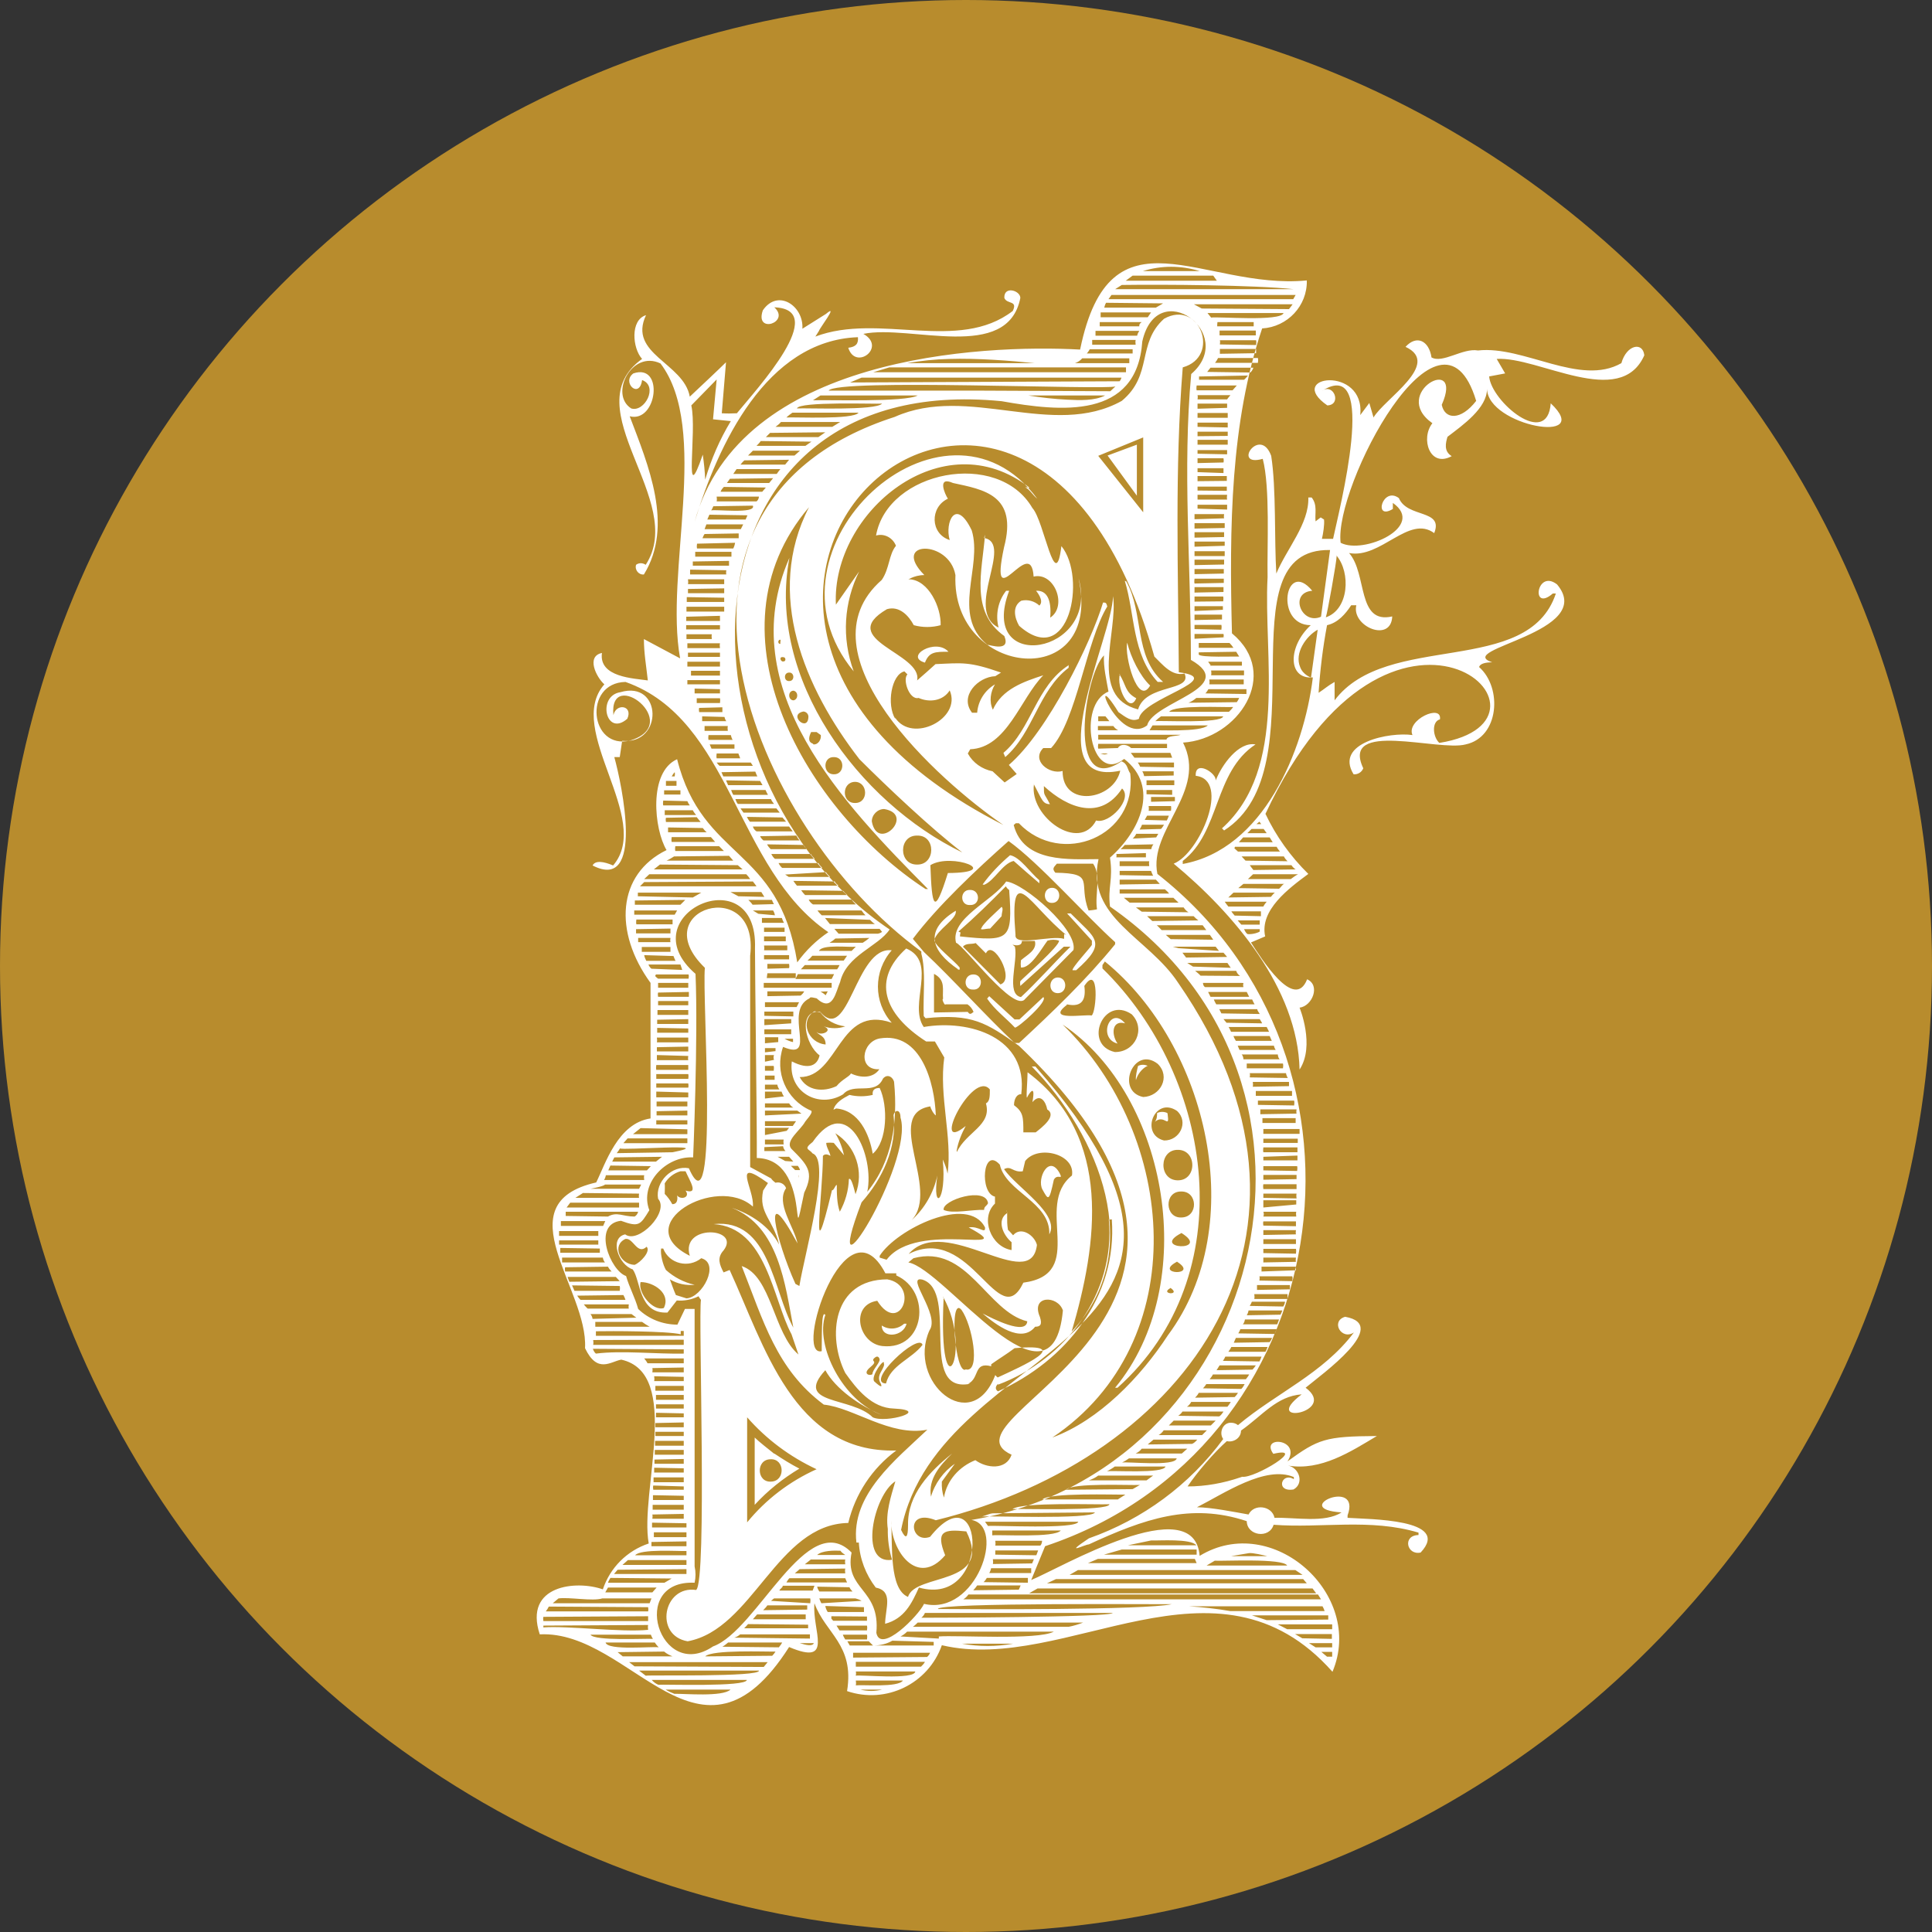
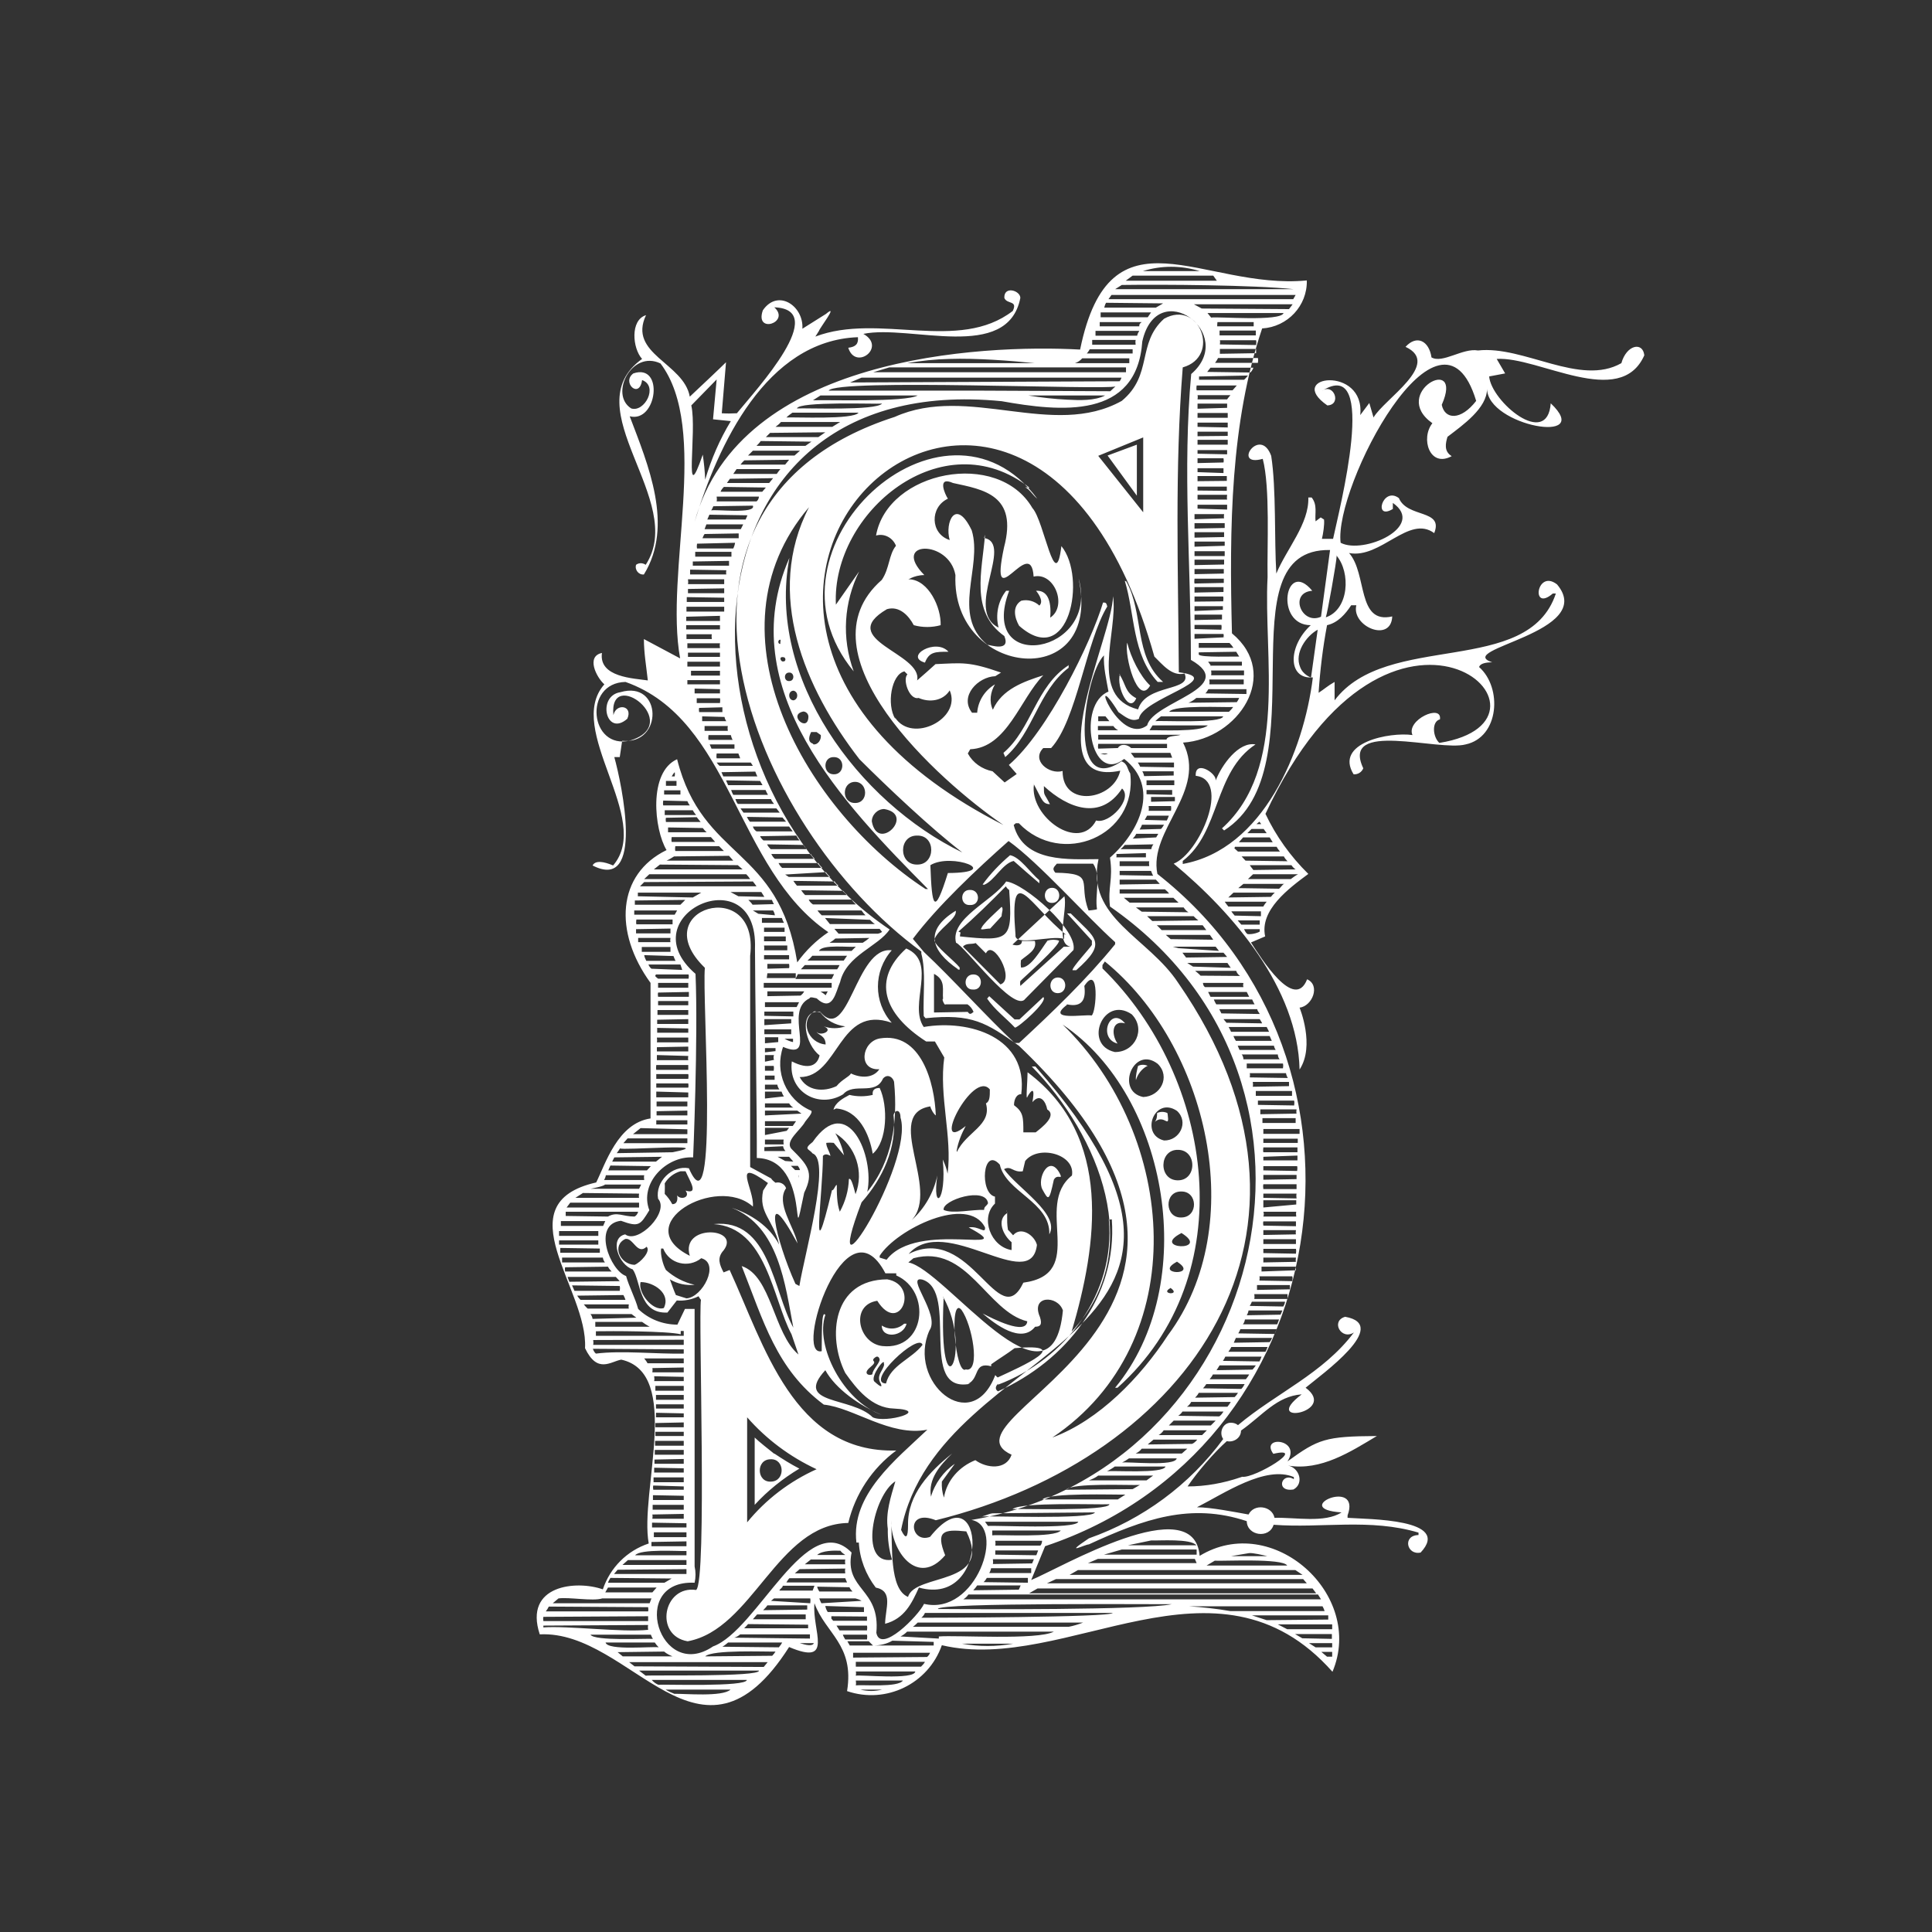
<svg xmlns="http://www.w3.org/2000/svg" version="1.1" id="Layer_1" x="0px" y="0px" viewBox="0 0 64 64" style="enable-background:new 0 0 64 64;" xml:space="preserve">
  <rect x="0" y="0" width="64" height="64" fill="#333333" stroke="none" />
  <style type="text/css">
	.st0{fill:#B88C2D;}
	.st1{fill-rule:evenodd;clip-rule:evenodd;fill:#FFFFFF;}
</style>
-   <circle class="st0" cx="32" cy="32" r="32" />
-   <path class="st1" d="M32,45.36c-0.36,0.25-0.57-2.47-0.15-1.97c0.36,0.5,0.63,2.03,0.17,1.98 M31.26,42.97  c-0.2,4.1,1.01,1.8-0.02-0.01L31.26,42.97z M34.03,43.77c-0.04,0.48-1.15-0.09-1.48-0.26c0.42,0.36,1.28,1.02,1.74,0.44  c0.17,0,0.24-0.07,0.16-0.32c-0.32-0.73,0.59-0.73,0.76-0.22c-0.35,3.72-3.92-1.38-5.12-1.59l0,0l0.17-0.14  C32.05,41.2,32.69,43.45,34.03,43.77z M33.37,40.18c-0.37,0.23-0.14,0.74,0.14,0.97v0.26c-0.69-0.11-1.05-1.07-0.55-1.54v-0.23  c-0.52-0.11-0.41-1.69,0.16-1.06c0.2,0.91,1.68,1.24,1.64,2.31c0.37-0.67-1.08-1.55-1.5-2.16c0.24-0.13,0.29,0.12,0.62,0.07  l0.08-0.34c0.43-0.55,1.67-0.23,1.55,0.48c-1.28,1.01,0.54,3.26-1.61,3.55c-0.82,1.73-1.74-1.99-3.8-0.95  c1.2-1.38,4.05,1.37,4.25-0.3c-0.08-0.32-0.53-0.63-0.79-0.32c-0.06-0.06-0.11-0.13-0.17-0.18c-0.06-0.35,0.01-0.58-0.06-0.65  L33.37,40.18z M29.14,41.66V41.6c0.56-0.88,2.93-2.04,3.49-0.94c0.02,0.24-0.2-0.06-0.54,0c1.79,0.97-1.7-0.27-2.72,1.07  L29.14,41.66z M31.26,40.08c0.3,0.14,0.95-0.02,1.34,0c0-0.12,0.07-0.11,0.13-0.22C32.66,39.29,31.19,39.76,31.26,40.08z   M28.91,46.95c-0.69-0.69-2.63-0.41-1.57-1.56c0.34,0.62,1.14,1.18,1.87,1.48c-1.28-0.45-2.22-2.3-1.87-3.31  c-0.14-0.2-0.11,0.79-0.12,1.2c-0.95,0.22,0.78-5.13,2.11-2.58h0.36v0.07c1.18,0.52,0.97,2.49-0.46,2.34  c-0.8-0.09-1.08-1.36-0.17-1.5c0.74,1.17,1.43-0.52,0.33-0.71c-1.81,0.01-1.99,1.9-1.39,3.1c0.38,0.54,0.88,1.16,1.61,1.18  C30.86,46.72,29.34,47.16,28.91,46.95z M29.14,45.04c-0.01,0.13-0.24,0.34-0.24,0.48c-0.08,0.07-0.35,0-0.07-0.23  c0.28-0.23,0-0.17,0.13-0.3C29.1,44.86,29.14,45.02,29.14,45.04z M29.29,45.19c-0.02,0.21-0.29,0.37-0.11,0.65  c0.08,0.19-0.13,0-0.22-0.08c-0.13-0.17,0.36-0.82,0.32-0.59V45.19z M30.56,44.55c-0.36,0.47-1.06,0.67-1.21,1.28  C28.63,45.81,30.44,44.12,30.56,44.55z M33.06,45.84c-0.11,0.11-0.08,0.2,0,0.25c2.25-1.01,3.96-3.13,3.77-5.7  c-0.03,0.01-0.06,0.01-0.1,0c0.23,2.45-1.42,4.64-3.67,5.48V45.84z M32.07,45.84c0.39-0.19,0.17-0.74,0.77-0.58  c-0.01-0.02-0.01-0.05,0-0.07c0.25-0.18,0.52-0.34,0.77-0.53c2.01-0.18,0.24,0.6-0.56,0.97c-0.03-0.02-0.06-0.05-0.08-0.08  c-0.79,2.07-2.94,0.21-2.18-1.48c0.37-0.52-0.83-1.83-0.23-1.68c1.22,0.4-0.17,3.79,1.58,3.45L32.07,45.84z M29.41,50.63  c-0.01,0.35,0.04,0.71,0.14,1.04c-1.12,0.17-0.61-2.15,0.11-2.6c-0.15,0.51-0.33,1.05-0.25,1.58V50.63z M29.52,50.37  c0.05,0.83-0.07,2.27,0.56,2.53c0.23-0.8,2.84-0.35,1.93-2.17c-0.76-0.08-1.02-0.01-0.7,0.79C30.4,52.59,29.51,51.39,29.52,50.37z   M24.75,46.95v3.48c0.62-0.76,1.41-1.36,2.3-1.76C26.17,48.26,25.39,47.68,24.75,46.95z M22.06,42.07c0.27,0.24,0.59,0.41,0.95,0.49  c-0.28,0.03-0.57-0.03-0.82-0.18c0.04,0.11,0.15,0.42,0.2,0.52l0.35,0.11c0.53-0.03,1.12-1.16,0.49-1.33  c-0.42,0.34-1.06,0.19-1.26-0.32h-0.07l0,0C21.87,41.55,21.96,41.9,22.06,42.07z M21.22,42.47c-0.1,0.34,0.4,0.98,0.77,0.86  C22.23,42.85,21.66,42.47,21.22,42.47z M20.72,41.04c0.26-0.04,0.39,0.55,0.7,0.26c0.15,0.15-0.21,0.53-0.4,0.6  C20.53,41.88,20.26,41.25,20.72,41.04z M22.54,38.8c-0.21,0.06-0.4,0.2-0.52,0.4c0.01,0.13,0,0.2,0,0.35  c0.1,0.1,0.18,0.21,0.25,0.34c0.18,0,0.18-0.18,0.16-0.29c0.12,0.16,0.45,0.07,0.28-0.16c0.45,0.14,0.14-0.32,0-0.64H22.54z   M31.69,38.12c0.05-0.29,0.16-0.56,0.3-0.82c-1.2,0.98,0.24-1.9,0.8-1.21c0,0.22,0,0.4-0.13,0.46c0.21,0.73-0.66,0.95-0.96,1.61  L31.69,38.12z M27.67,37.54c0.14,0.23,0.23,0.47,0.29,0.73l-0.34-0.41c-0.08-0.01-0.17-0.01-0.25,0c0,0.14,0.11,0.28,0.14,0.43  c-0.1-0.06-0.19-0.07-0.25,0c0,1.26-0.43,4.17,0.3,1.14c0.07,0,0.1-0.16,0.16-0.18c0,0.26,0,0.62,0.1,0.89  c0.18-0.33,0.29-0.7,0.3-1.08c0.07-0.06,0.14,0.19,0.22,0.5C28.63,38.82,28.35,37.96,27.67,37.54z M28.54,39.83  c-1.47,3.86,1.76-1.31,1.29-2.81c0-0.29-0.19-0.26-0.23-0.08C29.72,38.01,29.24,39.04,28.54,39.83z M26.98,33.5  c-0.5,0.31-0.22,1.05,0.37,1.1c0-0.3-0.25-0.31-0.3-0.42c0.12,0.16,0.59-0.04,0.24-0.18c0.23,0.08,0.48,0.08,0.71,0  c-0.33-0.04-0.63-0.2-0.83-0.47L26.98,33.5z M36.93,34.85c-1.06-0.24-0.38-1.89,0.56-1.25C37.97,34.09,37.6,34.86,36.93,34.85z   M37.87,36.34c-0.93-0.19-0.32-1.72,0.48-1.1C38.79,35.67,38.44,36.32,37.87,36.34z M38.56,37.78c-0.81-0.2-0.31-1.48,0.43-0.98  C39.39,37.17,39.08,37.79,38.56,37.78z M39.01,38.09c0.65-0.01,0.65,1.02,0,1.01c-0.64-0.01-0.62-1.03,0.02-1.01H39.01z   M39.13,39.47c0.55-0.01,0.57,0.84,0.02,0.86C38.58,40.37,38.55,39.46,39.13,39.47z M39.13,40.84c1.02,0.63-1.07,0.55,0.02,0H39.13z   M38.98,41.79c0.79,0.49-0.82,0.44,0.02,0L38.98,41.79z M38.77,42.66c0.39,0.27-0.4,0.21,0.02,0L38.77,42.66z M34.86,47.62  c4.71-3.16,4.13-10.02,0.34-13.68l0,0l0,0c3.52,2.36,4.57,8.62,1.74,12.03h0.08c4.14-3.7,3.22-10.26-0.5-13.89v-0.11l0.08-0.12  c3.41,2.77,4.81,8.73,2.09,12.38l0,0C37.79,45.61,36.41,47.05,34.86,47.62z M30.82,28.66c0.05,1.41,0.13,1.7,0.58,0.26  C33.27,28.91,31.52,28.23,30.82,28.66z M36.06,30.16c-0.36-0.92,0.26-1.23-1.1-1.25c-0.12-0.14-0.05-0.18,0.05-0.3  c0.41,0,0.76,0,1.2,0c0.28,0.41,0.05,1.03,0.13,1.51C36.33,30.13,36.13,30.16,36.06,30.16z M35.34,33.27  c0.51,0.11,0.64-0.16,0.58-0.61c0.51-0.77,0.4,0.89,0.24,0.98c-0.22-0.05-1.54,0.2-0.82-0.35V33.27z M30.94,33.54  c0-0.07,0-1.2,0-1.28l0,0c0.4,0.21,0.27,0.52,0.3,0.83c-0.06,0,0.07,0.25,0.08,0.18h0.73c0.09,0.06,0.16,0.15,0.2,0.25  c-0.08,0.07-0.13,0.1-0.19,0L30.94,33.54z M33.61,34.55c-0.92-0.86-2.08-2.15-3-3.01l0,0l-0.37-0.44c0.82-1.09,2.11-2.3,3.17-3.24  l0,0c1.01,0.72,2.58,2.5,3.53,3.35v0.07c-0.96,1.18-2.07,2.24-3.18,3.27H33.61z M29.29,26.8c1.05,0.18-0.22,1.46-0.41,0.41l0,0  C28.88,26.99,29.07,26.8,29.29,26.8z M30.38,27.68c0.63-0.02,0.62,0.97,0,0.96C29.76,28.65,29.76,27.67,30.38,27.68z M28.32,25.9  c0.44,0,0.46,0.71,0,0.7C27.87,26.6,27.88,25.91,28.32,25.9z M27.63,25.08c0.37,0,0.36,0.58-0.01,0.57  C27.25,25.65,27.25,25.06,27.63,25.08z M26.92,24.63c-0.18-0.06-0.11-0.26-0.05-0.38h0.18l0.14,0.1c0.02,0.14-0.08,0.32-0.24,0.31  L26.92,24.63z M26.61,23.57c0.09,0,0.17,0.08,0.17,0.17l0,0C26.77,24.28,26.09,23.68,26.61,23.57z M26.29,22.88  c0.16,0.04,0.16,0.28,0,0.32C26.1,23.2,26.09,22.88,26.29,22.88z M26.14,22.28c0.18-0.01,0.19,0.28,0.01,0.28  C25.96,22.58,25.95,22.28,26.14,22.28z M25.95,21.77c0.09,0,0.09,0.15,0,0.14C25.87,21.94,25.78,21.74,25.95,21.77z M25.85,21.19  c0.01,0.02,0.01,0.05,0,0.07v0.07C25.76,21.34,25.76,21.19,25.85,21.19z M34.25,25.99c-0.15,1.06,1.5,2.26,2.06,1.19  c0.44,0.13,1.23-0.72,0.86-1.06c-0.71,1.08-1.8,0.65-2.59-0.08c0,0.35,0,0.2,0.2,0.6c-0.25-0.01-0.25-0.14-0.56-0.71L34.25,25.99z   M28.47,25.15c0.92,0.92,2.38,2.3,3.41,3.09c-3.44-1.67-6.49-5.76-5.73-9.76l0,0l0,0c-1.91,4.36,1.84,8.19,4.59,10.97h-0.08l0,0  c-3.91-2.55-7.41-8.48-3.86-12.65l0,0C25.32,19.67,26.65,22.8,28.47,25.15z M29.66,23.82c-0.3-0.48-0.13-1.48,0.3-1.58l0.1,0.1  c-0.17,0.16,0.06,0.86,0.37,0.78c0.36,0.16,0.81,0.1,1.03-0.25l0,0l0,0c0.41,0.94-1.25,1.77-1.81,0.9L29.66,23.82z M32.6,17.82  c1,0.19-0.68,2.4,0.48,2.97c-0.11-0.42-0.02-0.88,0.25-1.22h0.1c-1.06,2.79,3.02,2.11,2.3-0.41c0.83,3.8-4.22,3.31-4.08-0.11  c-0.21-1.19-2.16-1.14-1.03,0c-0.36,0-0.62,0.2-0.49,0.14c0.63,0.03,1.05,0.93,1.03,1.52c-0.29,0.08-0.6,0.08-0.89,0  c-0.17-0.32-0.48-0.65-0.89-0.53c-1.72,1.01,1.2,1.46,1,2.36c0.12-0.1,0.49-0.43,0.61-0.54c0.9-0.04,1.11-0.09,2.17,0.28l-0.19,0.12  c-0.57,0.02-1.2,0.66-0.77,1.21h0.17c0.03-0.39,0.25-0.74,0.59-0.94c-0.15,0.25-0.2,0.57-0.07,0.84c0.3-0.68,1.02-0.93,1.67-1.14  c-0.76,0.77-1.2,2.4-2.42,2.45l-0.08,0.14c0.17,0.31,0.47,0.52,0.82,0.59l0.4,0.37l0.4-0.28l-0.26-0.3  c1.29-1.11,2.73-4.07,3.12-5.38c0.08,0,0.11,0,0.14,0.13c-0.7,1.14-1.01,3.77-1.86,4.69h-0.26c-0.41,0.41,0.2,0.89,0.64,0.76  c-0.01,1.23,1.69,0.98,1.91-0.01c-2.78,0.59-0.26-4.43-0.24-5.78c0.18,1.17-0.83,3.33,0.83,3.75c0.26-0.86,1.81-0.58,1.54-1.19  c-0.42,0.11-0.74-0.31-1-0.56c-4.31-15.41-19.15-1.61-5,5.58c-2.16-1.48-6.82-5.68-4.03-8.12c0.26-0.38,0.23-0.84,0.47-1.13  c-0.1-0.26-0.38-0.42-0.66-0.34c0.38-2.14,4.04-2.87,5.18-0.91c0.39,0.42,0.76,2.92,0.96,1.26c0.85,1.04,0.26,4.11-1.4,2.64  c-0.15-0.26-0.24-0.64,0.07-0.83l0,0c0.21-0.05,0.44,0.01,0.6,0.16c0.18-0.16-0.11-0.49-0.11-0.49c0.35-0.02,0.52,0.28,0.47,0.89  c0.58-0.38,0.14-1.52-0.55-1.36l0,0c-0.09-1.45-1.5,1.47-0.98-0.97c0.46-1.74-0.68-1.91-1.69-2.13c-0.54-0.24-0.27,0.37-0.17,0.52  c-0.6,0.28-0.59,1.16,0.06,1.37c-0.17-0.58,0.2-1.43,0.73-0.32c0.37,1.21-0.7,2.79,0.52,3.79c0.08,0,0.78,0.25,0.56-0.29  c-1.15-0.82-0.73-2.16-0.64-3.36L32.6,17.82z M36.38,15.1l1.49-0.61v2.48L36.38,15.1z M36.72,22.91c-1.05,0.42-0.59,3.11,0.52,2.23  c1.19,0.93,0.52,2.4-0.47,3.27c0.11,0.74-0.08,0.97,0,1.62c8.53,5.93,4.97,18.74-4.59,20.32c1.16,0.2,0.16,3.19-1.57,2.78  c-0.18,0.39-1.44,1.67-1.58,0.96c0.14-1.48-1.07-1.41-0.82-2.66c-1.47-1.5-3.12,2.58-4.59,3.11c-1.77,1.2-2.82-2.21-0.61-2.11  c0.04-0.18,0.04-0.36,0-0.54v-8.53h-0.32l-0.25,0.52c-0.48,0-0.95-0.18-1.3-0.52c-0.1-0.37-0.3-0.73-0.4-1.09  c-0.52-0.17-1.14-1.72-0.17-1.83c0.6,0.22,0.64,0.14,0.94-0.35c-0.34-0.89,0.56-1.8,1.45-1.75c0,0.07,0.17-3.98,0.08-6.08  c-2.26-1.95,2.08-3.92,1.97-0.84c0,0.97,0.07,6.05,0.06,6.94c1.86,0.03,1.07,3.53,1.57,1.15c0.34-0.69,0.11-0.92-0.43-1.46  c-0.21-0.26,0.31-0.61,0.46-0.89c0.05-0.08,0.32-0.35,0.17-0.38c-0.8-0.36-1.19-1.27-0.9-2.1c1.19,0.5-0.02-1.19,0.88-1.61  c0-0.07,0.2,0,0.23,0c0.54,0.5,0.64-0.23,0.78-0.54c0.21-0.89,1.26-1.17,1.64-1.74c-7.41-4.98-7.29-18.58,3.71-17.5  c1.96,0.35,4.48,0.61,4.66-1.98c0.5-2.21,3.17-0.25,1.62,1.08c-0.29,3.15-0.01,6.31-0.01,9.47c1.61,0.92-1.25,1.38-1.45,2.17  c-0.96,0.71-1.99-2.11-0.95-0.44c0.23,0.16,0.44,0.34,0.68,0.22c0.07-0.66,2.96-1.33,1.32-1.54c-0.02-3.34-0.14-6.74,0.13-10.1  c1.28-0.36,0.55-2.27-0.62-1.61c-0.91,0.82-0.36,1.86-1.4,2.72c-2.28,1.27-5.09-0.56-7.52,0.53c-9.06,2.92-4.79,13.58,0.88,17.71  v0.07c0.16,0.58,0.05,1.42,0.08,2.07l0.06,0.07c1.55-0.16,2.01,0.15,3.09,0.91c9.45,9-2.98,12.29-0.24,13.55  c-0.18,0.52-0.83,0.45-1.2,0.18c-0.53,0.21-0.95,0.67-1.04,1.24c-0.06-0.17-0.08-0.35-0.07-0.53l0.43-0.59  c-0.37,0.25-0.67,0.66-0.79,1.09c-0.1-0.59,0.3-1.04,0.7-1.43c-0.74,0.59-1.48,1.36-1.46,2.37c0,0.42-0.07,0.5-0.23,0.16  c1.27-6.41,12.61-6.09,4.45-15.35h-0.12c2.22,2.27,3.83,6.12,1.32,8.78c0.85-2.89,1.38-6.46-1.46-8.59c0,0.26-0.07,1.02,0,0.8  c0,0,0.29-0.52,0.16,0.19c0.27-0.32,0.45,0.01,0.49,0.24c0.34,0.21-0.18,0.6-0.38,0.76c0,0-0.38,0-0.41,0c0-0.5,0-0.67-0.31-0.9  c0-0.22,0.11-0.38,0.24-0.36c0.24-1.89-1.72-2.49-3.23-2.23c-0.52-0.75,0.48-2.15-0.58-2.6c-1.13,1.02-0.77,2.16,0.66,3.08h0.29  l0.31,0.53c-0.18,1.28,0.27,2.63,0.11,3.85c-0.03-0.16-0.09-0.32-0.16-0.47c0.14,1.43-0.36,1.74-0.18,0.53  c-0.12,0.57-0.42,1.09-0.85,1.48c0.96-1.03-0.95-3.52,0.62-3.77c0,0.06,0.11,0.26,0.18,0.3c-0.04-1.08-0.49-2.78-1.86-2.55  c-0.6,0.11-0.73,1.06-0.01,1.02c-0.21,0.31-0.63,0.29-0.94,0.14c-0.07,0.12-0.29,0.19-0.48,0.42c-0.43,0.2-0.97,0.17-1.22-0.3  c1.31,0.01,1.28-2.42,3.05-1.8l0,0c-0.61-0.68-0.61-1.71,0-2.4c-1.21-0.15-1.42,3.16-2.38,2.03c-0.76-0.04-0.47,1.12-0.01,1.45  c-0.07,0.32-0.34,0.5-0.92,0.2c-0.13,1.02,0.9,1.58,1.7,1.09c0.35-0.41,1.06,0.06,1.32-0.52c0.17-0.2,0.37,0,0.37,0.14  c0.12,1.28-0.05,2.58-0.89,3.61c0.25-1.18-0.65-3.32-1.81-1.65c-0.32,0.25-0.12,0.22,0,0.38c0.62,0.22-0.27,3.34-0.44,4.39  l-0.13-0.07c-0.65-1.43-1.15-3.6,0.07-1.34c-0.12-0.57-0.73-1.33-0.38-1.83c-0.05-0.14-0.2-0.22-0.35-0.18  c-0.08-0.06-0.14-0.12-0.14-0.14l-0.7-0.38c0-0.86,0-6.03,0-7c0.32-2.7-3.53-1.56-1.5,0.4c-0.1,0.97,0.47,8.93-0.53,6.64  c-0.56-0.11-1.12,0.45-1.02,1.01c0.39,0.44-0.66,1.51-1.09,1.18c-0.54,0.12-0.22,1.01,0.25,1.16c0.27,0.37,0.19,1.48,1.15,1.43  l0.31-0.4c0.25,0.02,0.5-0.03,0.72-0.14c0.02,0.04,0.05,0.08,0.08,0.12c-0.09,0.53,0.21,9.35-0.16,9.61  c-1.09-0.16-1.4,1.51-0.28,1.7c2.16-0.4,2.96-3.88,5.32-3.92c0.23-0.96,0.79-1.81,1.59-2.4c-3.41,0.1-4.38-3.51-5.52-5.98l-0.2,0.08  l0,0c-0.13-0.25-0.23-0.48,0-0.73c0.59-0.77-1.44-0.88-1.12,0.18c-2.05-1.03,0.89-2.71,2.09-1.63c0.06-0.56-0.74-1.68,0.5-0.78  l-0.16,0.25c-0.16,0.74,0.33,0.95,0.53,1.79c-0.32-0.61-0.93-1.01-1.57-1.22c1.56,0.61,1.77,2.55,2.04,3.97  c-0.67-1.21-0.78-3.63-2.64-3.43c1.76,0.11,1.96,2.5,2.58,3.65l0,0l0.23,0.67c-0.83-0.7-0.89-2.6-1.88-2.93  c0.72,1.82,1.15,3.42,2.72,4.59c0.99,0.1,2.2,1.07,3.43,0.83c-1.04,0.99-2.54,2.15-2.35,3.74h0.08c0.03,0.54,0.23,1.06,0.56,1.49  c0.59,0.12,0.32,0.67,0.31,1.2c0.64-0.17,0.88-0.67,1.12-1.2c2.43,0.68,2.18-3.95,0.37-1.68c-0.66,0.25-0.83-0.96,0.19-0.55  c8.44-2.08,13.73-9.57,8.03-17.8c-0.99-1.51-3.07-2.16-2.64-4.1c-0.95,0-2.48,0.14-2.81-1.13l0.07-0.06h0.1  c1.41,1.47,3.94,0.43,3.69-1.65c-0.1-0.14-0.08-0.32-0.29-0.4c-1.81,1.23-1.25-2.83-0.58-3.51C36.55,22.11,36.65,22.51,36.72,22.91z   M26.88,14.63l-0.2,0.14h-1.62c0.05-0.05,0.1-0.1,0.14-0.16L26.88,14.63z M26.5,14.93l-0.18,0.16h-1.54l0.16-0.16H26.5z   M26.14,15.23l-0.13,0.16h-1.48c0.04-0.05,0.08-0.1,0.13-0.14L26.14,15.23z M25.85,15.54c-0.04,0.05-0.08,0.1-0.12,0.16h-1.44  l0.11-0.16H25.85z M29.22,13.37c-0.22,0.24-2.5,0.14-2.82,0.16C26.46,13.29,29.03,13.39,29.22,13.37z M28.44,13.67  c-0.16,0.24-2.13,0.14-2.39,0.16c0.06-0.06,0.13-0.11,0.2-0.16H28.44z M27.83,13.98l-0.26,0.16h-1.88c0.07-0.05,0.13-0.1,0.18-0.16  H27.83z M27.34,14.32l-0.23,0.16h-1.74l0.14-0.14L27.34,14.32z M32.43,12.94h-4.98c0.25-0.41,9.17-0.01,9.5-0.14l-0.17,0.16  L32.43,12.94z M30.4,13.1c-0.41,0.23-2.97,0.14-3.47,0.16l0.25-0.16H30.4z M37.09,12.63L37.09,12.63c0.03-0.04,0.05-0.08,0.06-0.12  h-8.61l-0.38,0.16L37.09,12.63z M37.3,12.17c0,0.05,0,0.1,0,0.16h-8.37l0.53-0.16H37.3z M23.85,20.4v0.17h-1.12  c0,0,0.01-0.11,0-0.14L23.85,20.4z M23.85,20.71v0.14h-1.12v-0.14H23.85z M23.85,21.31c-0.01,0.05-0.01,0.1,0,0.16h-1.08  c0,0,0-0.08,0-0.16H23.85z M23.85,21.62c0,0,0,0.1,0,0.14h-1.06c0,0,0-0.08,0-0.14H23.85z M23.85,21.92c0,0,0,0.1,0,0.16h-1.08  c0,0,0-0.1,0-0.16H23.85z M23.85,22.22c0,0,0,0.11,0,0.16h-0.96c0-0.05,0-0.1,0-0.16H23.85z M23.85,22.53v0.14h-1.08  c0-0.05,0-0.1,0-0.14H23.85z M23.85,22.83c0,0,0,0.1,0,0.14h-0.84v-0.16L23.85,22.83z M23.85,23.13c0.01,0.05,0.01,0.1,0,0.16h-0.77  c0-0.05,0-0.1,0-0.16H23.85z M23.93,23.43v0.16h-0.77c-0.01-0.05-0.01-0.1,0-0.14L23.93,23.43z M24,23.75  c0.01,0.05,0.03,0.1,0.06,0.14h-0.8c0,0,0-0.1,0-0.16L24,23.75z M24.11,24.05c-0.01,0.05-0.01,0.1,0,0.16h-0.77c0,0,0-0.1,0-0.16  H24.11z M24.21,24.35c0.01,0.05,0.03,0.11,0.06,0.16h-0.8c-0.01-0.05-0.01-0.1,0-0.16H24.21z M24.33,24.66c0,0.05,0,0.1,0,0.14  h-0.76c-0.02-0.05-0.04-0.09-0.06-0.14H24.33z M24.46,24.96c0.02,0.05,0.04,0.1,0.06,0.16h-0.78c-0.01-0.05-0.01-0.1,0-0.16H24.46z   M23.58,21.01c-0.01,0.05-0.01,0.1,0,0.16h-0.84v-0.16H23.58z M25.61,15.84L25.48,16h-1.4l0.1-0.14L25.61,15.84z M25.37,16.15  l-0.12,0.14h-1.38c0.02-0.06,0.06-0.11,0.11-0.16L25.37,16.15z M25.14,16.45c0,0,0,0.1-0.08,0.16h-1.32c0.01-0.05,0.01-0.1,0-0.16  L25.14,16.45z M24.94,16.75c0.12,0.29-1.29,0.11-1.38,0.16c0.03-0.05,0.05-0.09,0.07-0.14L24.94,16.75z M24.76,17.07l-0.06,0.14  h-1.27c0.02-0.05,0.05-0.11,0.07-0.16L24.76,17.07z M24.62,17.37l-0.08,0.16h-1.2c0.02-0.05,0.04-0.1,0.06-0.16H24.62z M24.47,17.67  c0,0.05,0,0.1,0,0.16h-1.2c0.02-0.05,0.04-0.1,0.07-0.14L24.47,17.67z M24.35,17.98c-0.01,0.07-0.03,0.13-0.06,0.19h-1.2  c-0.01-0.05-0.01-0.1,0-0.16L24.35,17.98z M24.23,18.28c0,0,0,0.1,0,0.16h-1.2v-0.16H24.23z M24.15,18.58c0,0.05,0,0.1,0,0.16h-1.2  v-0.14L24.15,18.58z M24.06,18.89c-0.01,0.05-0.01,0.1,0,0.14h-1.2v-0.16L24.06,18.89z M23.99,19.19v0.16h-1.2  c0.01-0.05,0.01-0.1,0-0.16H23.99z M23.99,19.49c0,0.06,0,0.11,0,0.16h-1.2c0,0,0-0.1,0-0.14L23.99,19.49z M23.99,19.8  c0,0,0,0.1,0,0.14h-1.24c0-0.06,0-0.11,0-0.16L23.99,19.8z M23.99,20.1c0,0,0,0.1,0,0.16h-1.25V20.1H23.99z M35.36,13.24  c-0.43-0.02-0.87-0.07-1.3-0.14h2.55C36.26,13.28,35.76,13.26,35.36,13.24z M37.41,11.87c0,0.05,0,0.1,0,0.16h-1.8  c0.09-0.03,0.17-0.08,0.24-0.16H37.41z M37.52,11.57c0,0,0,0.11,0,0.14H36c0.04-0.04,0.07-0.09,0.1-0.14H37.52z M37.62,11.26  c-0.01,0.05-0.01,0.1,0,0.16h-1.44c0-0.05,0-0.1,0-0.16H37.62z M37.74,10.96c-0.03,0.05-0.06,0.1-0.07,0.16h-1.38  c0-0.05,0-0.1,0-0.16L37.74,10.96z M37.74,10.81c0-0.06,0-0.08,0.08-0.14h-1.39v0.14H37.74z M31.45,11.89  c0.9-0.03,2.04,0.06,2.82,0.14h-4.22C30.51,11.95,30.98,11.9,31.45,11.89z M40.33,10.81h1.2v-0.14h-1.2  C40.33,10.66,40.31,10.84,40.33,10.81z M40.4,11.11c0-0.05,0-0.1,0-0.16h1.2c0,0.05,0,0.1,0,0.16H40.4z M36.82,9.77h6.1l-0.08,0.14  h-6.12L36.82,9.77z M39.81,10.22l-0.26-0.14h3.27c-0.04,0.05-0.08,0.11-0.12,0.16L39.81,10.22z M40.12,10.52L40,10.37h2.52  C42.42,10.66,40.34,10.48,40.12,10.52z M38.13,10.35l-0.11,0.16h-1.56c0,0,0-0.1,0-0.16H38.13z M38.53,10.05l-0.24,0.14h-1.71  c0.01-0.05,0.03-0.11,0.06-0.16L38.53,10.05z M37.16,9.44c1.34-0.02,4.39,0,5.7,0.14h-5.92L37.16,9.44z M40.19,9.13h-2.67L37.29,9.3  h3.24h-0.22L40.19,9.13z M37.86,8.98h1.88C39.12,8.79,38.47,8.79,37.86,8.98z M39.64,12.93c-0.01-0.05-0.01-0.1,0-0.16h1.33  l-0.14,0.16L39.64,12.93z M40.41,11.41c0.01-0.05,0.01-0.1,0-0.14h1.2c0.01,0.05,0.01,0.1,0,0.16L40.41,11.41z M40.41,11.72v-0.16  h1.2v0.14L40.41,11.72z M40.25,12.02c0.04-0.05,0.07-0.1,0.1-0.16h1.32c0.01,0.05,0.01,0.1,0,0.16H40.25z M39.99,12.32l0.11-0.14  h1.42c-0.02,0.06-0.05,0.11-0.1,0.16L39.99,12.32z M39.79,12.47h-0.07v0.11h1.49c0.05-0.04,0.09-0.09,0.13-0.14L39.79,12.47z   M39.67,13.23c0.01-0.05,0.01-0.1,0-0.14h1.09c-0.04,0.05-0.08,0.09-0.11,0.14H39.67z M39.67,13.54v-0.17h0.98v0.14L39.67,13.54z   M39.67,13.84v-0.16h1v0.16H39.67z M39.67,14.14V14h1v0.16L39.67,14.14z M39.67,14.45V14.3h1v0.14L39.67,14.45z M39.67,16.85v-0.13  h0.98v0.16L39.67,16.85z M39.67,14.73v-0.16h1v0.16L39.67,14.73z M39.67,15.03v-0.12h0.98v0.14L39.67,15.03z M39.67,15.34  c0,0,0-0.11,0-0.16h0.86c0.01,0.05,0.01,0.1,0,0.14L39.67,15.34z M39.67,15.64v-0.13h0.86v0.16L39.67,15.64z M39.67,15.94v-0.17  h0.97v0.16L39.67,15.94z M39.67,16.25v-0.13h0.97v0.14L39.67,16.25z M39.67,16.39v0.16h0.98c-0.01-0.05-0.01-0.1,0-0.16H39.67z   M39.93,22.97c0.04-0.04,0.07-0.09,0.1-0.14h1.26c0,0.05,0,0.1,0,0.16L39.93,22.97z M39.71,21.46V21.3h1.02  c0.05,0.05,0.09,0.1,0.13,0.16H39.71z M39.71,21.61v0.07c0.04,0.11,1.24,0.06,1.34,0.07l-0.1-0.16L39.71,21.61z M40.12,22.06  l-0.1-0.14h1.12c0,0,0,0.08,0,0.13h-1.07L40.12,22.06z M40.12,22.37c0.01-0.05,0.01-0.1,0-0.16h1.09c0,0.06,0,0.11,0,0.16H40.12z   M40.06,22.67c0.01-0.05,0.01-0.1,0-0.16h1.14v0.16H40.06z M39.57,17.2v-0.17h0.98c-0.01,0.05-0.01,0.1,0,0.14L39.57,17.2z   M39.57,17.51v-0.18h1v0.16L39.57,17.51z M39.57,17.81v-0.18h0.98v0.16L39.57,17.81z M39.57,18.11v-0.17h1v0.14L39.57,18.11z   M39.57,18.42c0,0,0-0.11,0-0.16h1v0.16H39.57z M39.57,18.72v-0.18h0.98v0.16L39.57,18.72z M39.57,19.02v-0.17h0.97V19L39.57,19.02z   M39.57,19.33c-0.01-0.05-0.01-0.1,0-0.16h0.97v0.14L39.57,19.33z M39.57,19.63v-0.18h0.96v0.16L39.57,19.63z M39.57,19.93v-0.17  h0.95c0.01,0.05,0.01,0.1,0,0.16L39.57,19.93z M39.57,20.24c0,0,0-0.1,0-0.16h0.94v0.12L39.57,20.24z M39.57,20.54v-0.18h0.91  c0,0.06,0,0.12,0,0.16L39.57,20.54z M39.57,20.84V20.7h0.89c0.01,0.05,0.01,0.1,0,0.16L39.57,20.84z M39.57,21.16V21h0.96  c0.01,0.04,0.01,0.07,0,0.11h0.06L39.57,21.16z M39.37,23.28c0.1-0.04,0.18-0.09,0.26-0.16h1.42c-0.02,0.05-0.05,0.1-0.08,0.14  L39.37,23.28z M38.73,23.58c0.17-0.24,1.86-0.14,2.12-0.16c-0.04,0.06-0.09,0.11-0.14,0.16H38.73z M38.27,23.89  c0.06-0.06,0.12-0.11,0.19-0.16h2.06C40.46,23.98,38.45,23.86,38.27,23.89z M38.08,24.19l0.1-0.16h1.83  C39.78,24.26,38.39,24.18,38.08,24.19z M36.88,24.05c0.04,0.06,0.1,0.11,0.16,0.14h-0.67v-0.14H36.88z M36.62,23.73l0.13,0.16h-0.37  c0,0,0-0.12,0-0.16H36.62z M37.26,27.99c-0.04,0.05-0.09,0.1-0.14,0.14h1.02c0,0,0-0.08,0.07-0.16L37.26,27.99z M36.98,28.29  L36.98,28.29c0.01,0.04,0.01,0.07,0,0.11h0.98c0-0.05,0-0.1,0-0.14L36.98,28.29z M36.38,24.5c0,0,0-0.1,0-0.16h2.73  c-0.11,0.05-0.44,0.02-0.47,0.16H36.38z M36.38,24.8c-0.01-0.05-0.01-0.1,0-0.16h2.28v0.14h-1.19c-0.12-0.12-0.34-0.16-0.44,0  L36.38,24.8z M36.7,24.96c-0.12,0.07-0.2,0-0.26,0H36.7z M37.58,25.1l-0.12-0.16h1.31l0.06,0.16H37.58z M37.77,25.4  c-0.02-0.05-0.05-0.1-0.08-0.14h1.2c0,0.05,0,0.1,0,0.16L37.77,25.4z M37.9,25.71c-0.01-0.06-0.03-0.11-0.06-0.16h1.04v0.14  L37.9,25.71z M37.98,26.01c0,0,0-0.11,0-0.16h0.92c0,0,0,0.12,0,0.16H37.98z M37.98,26.31v-0.14h0.85c0,0.05,0,0.1,0,0.16  L37.98,26.31z M38.13,26.56c0,0,0-0.11,0-0.16h0.79c0,0.05,0,0.1,0,0.14L38.13,26.56z M38.05,26.86c0.01-0.05,0.01-0.1,0-0.16h0.74  c0.01,0.05,0.01,0.1,0,0.16H38.05z M37.92,27.16L38,27.02h0.72c-0.02,0.05-0.04,0.11-0.07,0.16L37.92,27.16z M37.75,27.48  c0.03-0.05,0.06-0.1,0.08-0.16h0.73c-0.03,0.05-0.06,0.1-0.1,0.14L37.75,27.48z M37.52,27.78c0.05-0.04,0.09-0.1,0.12-0.16h0.73  l-0.07,0.12L37.52,27.78z M37.09,28.69v-0.16h0.98c-0.01,0.05-0.01,0.1,0,0.16H37.09z M37.09,28.99v-0.14h1.04  c0.02,0.05,0.04,0.11,0.07,0.16L37.09,28.99z M37.09,29.3v-0.16h1.2l0.13,0.14L37.09,29.3z M37.09,29.6c0,0,0-0.1,0-0.14h1.5  c0.05,0.04,0.1,0.09,0.14,0.14H37.09z M37.42,29.9l-0.19-0.16h1.64l0.17,0.16H37.42z M37.82,30.2l-0.19-0.14h1.58  c0.04,0.06,0.09,0.12,0.16,0.16L37.82,30.2z M38.17,30.51L38,30.35h1.54c0.05,0.05,0.1,0.1,0.16,0.14L38.17,30.51z M38.48,30.81  c-0.05-0.05-0.1-0.11-0.16-0.16h1.52l0.12,0.16H38.48z M38.78,31.11l-0.16-0.14h1.46l0.11,0.16L38.78,31.11z M39.04,31.41  l-0.19-0.05h1.42l0.11,0.14L39.04,31.41z M39.29,31.72l-0.12-0.16h1.36l0.12,0.14L39.29,31.72z M39.52,32.02l-0.19-0.12h1.33  l0.11,0.16L39.52,32.02z M41.08,32.33c-0.06-0.04-0.11-0.1-0.13-0.17h-1.36c0,0,0.14,0.11,0.18,0.16L41.08,32.33z M28.54,30.16  c0.04,0.06,0.08,0.11,0.13,0.16h-1.45c-0.05-0.05-0.1-0.1-0.14-0.16H28.54z M28.82,30.47c0.05,0.05,0.1,0.1,0.16,0.14h-1.49  l-0.16-0.2L28.82,30.47z M29.08,30.93c0.05-0.01,0.1-0.03,0.14-0.06l-0.08-0.1h-1.5l0.14,0.16H29.08z M28.8,31.07  c-0.07,0.06-0.14,0.11-0.22,0.16h-1.1c0.07-0.04,0.14-0.09,0.19-0.14L28.8,31.07z M27.18,32.85c0.06,0.03,0.12,0.07,0.17,0.12  c0,0,0,0,0.07-0.13L27.18,32.85z M26.14,27.38l0.12,0.16h-1.2c-0.06-0.04-0.1-0.09-0.12-0.16H26.14z M26.38,27.68  c0.03,0.06,0.06,0.11,0.11,0.16h-1.2c-0.05-0.04-0.09-0.09-0.11-0.14L26.38,27.68z M26.61,27.99c0.03,0.05,0.07,0.1,0.12,0.14h-1.2  c-0.05-0.05-0.09-0.1-0.12-0.16L26.61,27.99z M26.86,28.29c0.03,0.06,0.08,0.11,0.13,0.16h-1.32c-0.05-0.04-0.09-0.1-0.12-0.16  H26.86z M27.11,28.59c0.03,0.06,0.08,0.11,0.13,0.16h-1.33c-0.05-0.04-0.09-0.1-0.12-0.16H27.11z M27.36,28.89  c0.04,0.06,0.09,0.11,0.14,0.16h-1.37l-0.12-0.08L27.36,28.89z M27.65,29.2c0.03,0.06,0.08,0.1,0.13,0.14H26.4  c-0.04-0.05-0.08-0.1-0.12-0.16L27.65,29.2z M27.93,29.51c0.04,0.05,0.09,0.1,0.14,0.14h-1.4c-0.05-0.05-0.09-0.1-0.13-0.16  L27.93,29.51z M28.21,29.8c0.04,0.06,0.09,0.11,0.14,0.16h-1.42c-0.06-0.04-0.11-0.09-0.14-0.16H28.21z M28.35,31.36l-0.14,0.14  h-1.08C27.23,31.27,28.15,31.39,28.35,31.36z M28.06,31.66l-0.11,0.16h-1.2c0.06-0.05,0.11-0.1,0.16-0.16H28.06z M24.46,29.69  l-0.26-0.14h1.02l0.1,0.16L24.46,29.69z M23.82,28.03l0.16,0.16h-1.61c-0.01-0.05-0.01-0.1,0-0.16H23.82z M23.55,27.73l0.14,0.16  h-1.44c-0.01-0.05-0.01-0.1,0-0.16L23.55,27.73z M23.28,27.43c0.04,0.05,0.08,0.1,0.13,0.14h-1.28v-0.16L23.28,27.43z M27.81,31.97  c-0.02,0.05-0.05,0.1-0.08,0.14h-1.2l0.13-0.14H27.81z M26.43,32.27h1.2l-0.08,0.16h-1.2L26.43,32.27z M25.3,32.56h2.25v0.16H25.3  V32.56z M24.94,29.2c0.04,0.05,0.08,0.1,0.12,0.16H21.2l0.14-0.14L24.94,29.2z M24.72,28.96c0.05,0.05,0.09,0.1,0.13,0.16h-3.51  l0.17-0.16H24.72z M24.44,28.66l0.16,0.14h-2.94l0.2-0.16L24.44,28.66z M24.15,28.35l0.14,0.16h-2.21c0.09-0.04,0.17-0.09,0.25-0.14  L24.15,28.35z M22.95,29.73L22.95,29.73l0.28-0.16h-2.1l0,0c0,0.04,0,0.08,0,0.12L22.95,29.73z M22.95,26.84  c0.03,0.06,0.07,0.11,0.11,0.16h-1.04c0,0,0-0.11,0-0.16H22.95z M22.77,26.54c0.02,0.05,0.05,0.1,0.08,0.14h-0.88  c-0.01-0.05-0.01-0.1,0-0.16L22.77,26.54z M22.54,26.18v0.14H22c0,0,0-0.1,0-0.14H22.54z M22.41,25.87c0,0.05,0,0.1,0,0.16h-0.35  c0,0,0-0.1,0-0.16H22.41z M22.35,25.72c0.01-0.05,0.01-0.1,0-0.14c-0.04,0.04-0.07,0.09-0.1,0.14H22.35z M25.36,26.17  c0.02,0.05,0.05,0.11,0.08,0.16h-1.15c-0.03-0.05-0.05-0.1-0.07-0.16H25.36z M25.54,26.47c0.02,0.06,0.06,0.11,0.1,0.16h-1.2  c-0.04-0.05-0.06-0.1-0.08-0.16H25.54z M25.72,26.78l0.11,0.14h-1.2l-0.1-0.14H25.72z M25.92,27.08l0.12,0.14h-1.2  c-0.04-0.05-0.07-0.1-0.1-0.16L25.92,27.08z M24.87,25.26c0.02,0.04,0.05,0.07,0.07,0.11h-1.1c-0.04-0.03-0.07-0.07-0.1-0.11H24.87z   M25.02,25.56c0.02,0.05,0.04,0.11,0.07,0.16h-1.13l-0.06-0.14L25.02,25.56z M25.18,25.87l0.08,0.14h-1.14l-0.07-0.16L25.18,25.87z   M23.08,27.07l0.13,0.16h-1.15c-0.01-0.05-0.01-0.1,0-0.14L23.08,27.07z M41.82,37.2c0-0.05,0-0.1,0-0.16h1.1c0,0.05,0,0.1,0,0.16  H41.82z M40.29,33.27c0,0-0.06-0.1-0.08-0.16h1.27c0.02,0.05,0.05,0.11,0.08,0.16H40.29z M40.46,33.57l-0.07-0.14h1.26  c0,0.06,0.06,0.11,0.08,0.16L40.46,33.57z M40.63,33.88l-0.1-0.12h1.2c0.03,0.05,0.06,0.09,0.08,0.14L40.63,33.88z M40.78,34.18  c-0.02-0.05-0.05-0.11-0.08-0.16h1.26l0.08,0.16H40.78z M40.94,34.48c-0.03-0.05-0.06-0.1-0.08-0.16h1.2l0.07,0.16H40.94z   M41.06,34.78L41,34.64h1.2c0.01,0.05,0.03,0.1,0.06,0.14H41.06z M41.19,35.09c0,0,0-0.11-0.06-0.16h1.2c0,0,0,0.1,0.06,0.16H41.19z   M41.3,35.39c0,0,0-0.1,0-0.16h1.2c0.01,0.05,0.01,0.1,0,0.16H41.3z M41.4,35.69c0.01-0.05,0.01-0.1,0-0.14h1.2  c0.01,0.06,0.03,0.11,0.06,0.16L41.4,35.69z M41.5,36c0.01-0.05,0.01-0.1,0-0.16h1.2c0,0.05,0,0.1,0,0.14L41.5,36z M41.6,36.3  c0,0,0-0.11,0-0.16h1.2c0,0.05,0,0.1,0,0.16H41.6z M41.67,36.6c0-0.05,0-0.1,0-0.14h1.2c0.01,0.05,0.01,0.1,0,0.16L41.67,36.6z   M41.75,36.91v-0.16h1.2c-0.01,0.05-0.01,0.1,0,0.14L41.75,36.91z M41.12,32.56h-1.27c0,0,0,0.1,0.07,0.14h1.27  C41.15,32.56,41.25,32.56,41.12,32.56z M40.1,33.02l-0.08-0.16h1.28l0.08,0.16H40.1z M41.85,37.56c0-0.05,0-0.1,0-0.16h1.2  c0,0.05,0,0.1,0,0.16H41.85z M41.85,37.86c0-0.05,0-0.1,0-0.14h1.14c0,0,0,0.11,0,0.14H41.85z M41.85,38.17  c-0.01-0.05-0.01-0.1,0-0.16h1.13c0,0,0,0.11,0,0.16H41.85z M41.85,38.32L41.85,38.32c0,0,0,0.08,0,0.12h1.13c0,0,0-0.1,0-0.16  L41.85,38.32z M41.85,38.77c0,0,0-0.1,0-0.14h1.12c0.01,0.05,0.01,0.1,0,0.16L41.85,38.77z M41.85,39.08v-0.16h1.1c0,0,0,0.1,0,0.14  L41.85,39.08z M41.85,39.23c-0.01,0.05-0.01,0.1,0,0.16h1.1v-0.16H41.85z M41.85,39.68v-0.14h1.1c-0.01,0.05-0.01,0.1,0,0.16  L41.85,39.68z M41.85,40v-0.24h1.09c0,0,0,0.1,0,0.14L41.85,40z M41.85,40.3c0.02-0.05,0.02-0.11,0-0.16h1.09  c-0.01,0.05-0.01,0.1,0,0.16H41.85z M41.85,40.6c-0.01-0.05-0.01-0.1,0-0.14h1.08c0,0,0,0.11,0,0.16L41.85,40.6z M41.85,40.91  c0,0,0-0.1,0-0.16h1.08c-0.01,0.05-0.01,0.1,0,0.14L41.85,40.91z M41.85,41.21c0,0,0-0.08,0-0.16h1.08c0,0,0,0.1,0,0.16H41.85z   M41.85,41.51c0,0,0-0.08,0-0.14h1.08c0.01,0.05,0.01,0.1,0,0.16L41.85,41.51z M41.85,41.82c0,0,0-0.1,0-0.16h1.08  c-0.01,0.05-0.01,0.1,0,0.14L41.85,41.82z M41.79,42.12c0-0.05,0-0.1,0-0.16h1.14c0,0,0,0.08,0,0.12L41.79,42.12z M41.72,42.42  c0.01-0.05,0.01-0.1,0-0.14h1.09c0.01,0.05,0.01,0.1,0,0.16L41.72,42.42z M41.64,42.73v-0.16h1.09c0,0.05,0,0.1,0,0.14L41.64,42.73z   M41.55,43.03c0.01-0.05,0.01-0.1,0-0.16h1.1c0,0.05,0,0.1,0,0.16H41.55z M25.32,38v0.13c0.05,0,0.63,0,0.7,0  c-0.04-0.04-0.07-0.1-0.08-0.16L25.32,38z M26.45,38.92c0,0.03,0,0.06,0,0.1C26.46,38.98,26.46,38.95,26.45,38.92z M26.01,38.46  l-0.25-0.14h0.38l0.14,0.16L26.01,38.46z M26.34,38.76l-0.14-0.14h0.23c0.03,0.04,0.06,0.09,0.07,0.14H26.34z M25.34,36.95v-0.16  h1.07l0.14,0.1L25.34,36.95z M25.34,33.35V33.2h1.13l-0.08,0.16H25.34z M25.34,37.91v-0.16h0.62c-0.01,0.05-0.01,0.1,0,0.16H25.34z   M25.34,37.6v-0.24h0.8l-0.08,0.1L25.34,37.6z M25.34,37.3v-0.16h1.03l-0.11,0.16H25.34z M25.34,36.69v-0.14h0.8  c0.04,0.06,0.08,0.11,0.14,0.14H25.34z M25.34,36.39v-0.23h0.55c0.02,0.06,0.04,0.11,0.08,0.16L25.34,36.39z M25.34,36.09v-0.16  h0.41c0.01,0.06,0.03,0.11,0.07,0.16H25.34z M25.34,35.77v-0.14h0.32c0,0.05,0,0.1,0,0.14H25.34z M25.34,35.47v-0.16h0.29  c0.01,0.05,0.01,0.1,0,0.16H25.34z M25.34,35.17v-0.22h0.3c-0.02,0.05-0.02,0.11,0,0.16L25.34,35.17z M25.34,34.86v-0.14h0.35  c0,0,0,0.06,0,0.1L25.34,34.86z M25.34,34.56v-0.2h0.44v0.16L25.34,34.56z M25.99,34.41c0.09,0.05,0.18,0.09,0.28,0.11  c0,0,0-0.07,0-0.11H25.99z M25.32,34.26v-0.16h0.89c0,0.05,0,0.1,0,0.16H25.32z M25.32,33.96v-0.2h0.89c0,0,0,0.1,0,0.14  L25.32,33.96z M25.32,33.65v-0.14h0.96c0,0.05,0,0.1,0,0.16L25.32,33.65z M22.7,29.81l-0.16,0.16h-1.51c0-0.05,0-0.1,0-0.14  L22.7,29.81z M25.31,31.78v-0.14h0.83c0,0,0,0.1,0,0.14H25.31z M25.31,31.48c0.01-0.05,0.01-0.1,0-0.16h0.77v0.16H25.31z   M25.31,31.18c0-0.06,0-0.11,0-0.16h0.72c0,0.05,0,0.1,0,0.16H25.31z M25.31,30.87v-0.14h0.68c0,0,0,0.1,0,0.14H25.31z M25.24,30.57  c0,0,0-0.1,0-0.16h0.66c0.02,0.06,0.04,0.11,0.07,0.16H25.24z M25.12,30.27l-0.18-0.11h0.67c0.03,0.05,0.05,0.1,0.06,0.16  L25.12,30.27z M24.93,29.97c-0.04-0.06-0.09-0.11-0.14-0.16h0.78c0.02,0.05,0.04,0.1,0.07,0.14L24.93,29.97z M25.42,33v-0.16h1.22  c-0.03,0.06-0.07,0.1-0.12,0.14L25.42,33z M25.42,32.24h0.94v0.16H25.4L25.42,32.24z M25.42,32.09v-0.16h0.72  c0.01,0.05,0.01,0.1,0,0.14L25.42,32.09z M21.93,38.32l-0.2,0.16h-1.45l0.07-0.14L21.93,38.32z M22.8,33.16v0.14H21.8v-0.14H22.8z   M22.8,33.46v0.16h-1.02v-0.16H22.8z M22.8,33.76v0.16h-1.03c0,0,0-0.1,0-0.14L22.8,33.76z M22.8,34.07v0.14h-1.03v-0.16L22.8,34.07  z M22.8,34.37v0.16h-1.04c0.01-0.05,0.01-0.1,0-0.16H22.8z M22.8,34.67v0.16h-1.04v-0.14L22.8,34.67z M22.8,34.98  c-0.01,0.05-0.01,0.1,0,0.14h-1.04v-0.17L22.8,34.98z M22.8,35.28c0,0,0,0.1,0,0.16h-1.06c-0.01-0.05-0.01-0.1,0-0.16H22.8z   M22.8,35.58c0.01,0.05,0.01,0.1,0,0.16h-1.06v-0.16H22.8z M22.8,35.89c0.01,0.05,0.01,0.1,0,0.14h-1.06v-0.14H22.8z M22.8,36.19  v0.16h-1.06v-0.19L22.8,36.19z M22.28,38.17c1.61-0.32-1.73-0.05-1.74-0.13c-0.03,0.05-0.07,0.11-0.11,0.16L22.28,38.17z   M22.77,37.71v0.16h-2.12l0.14-0.16H22.77z M22.77,37.41v0.16h-1.8l0.25-0.2L22.77,37.41z M22.77,37.11c0,0.06,0,0.11,0,0.14h-1.03  c0-0.06,0-0.1,0-0.14H22.77z M22.77,36.79v0.16h-1.02v-0.14L22.77,36.79z M22.77,36.49v0.16h-1.02v-0.16H22.77z M22.43,30.16  l-0.08,0.14h-1.34v-0.14H22.43z M22.28,30.46c0,0,0,0.1,0,0.16h-1.2c-0.01-0.05-0.01-0.1,0-0.16H22.28z M22.21,30.76  c0,0.05,0,0.1,0,0.16h-1.14c0-0.05,0-0.1,0-0.14L22.21,30.76z M22.21,31.07c-0.01,0.05-0.01,0.1,0,0.14h-1.07v-0.14H22.21z   M22.21,31.37c0,0.06,0,0.11,0,0.16h-0.95c0-0.05,0-0.1,0-0.16H22.21z M22.31,31.67c0.02,0.05,0.04,0.11,0.07,0.16h-0.97  c-0.03-0.06-0.06-0.12-0.07-0.19L22.31,31.67z M22.6,32.13L22.6,32.13l-0.06-0.18h-1.06c0.02,0.05,0.05,0.1,0.1,0.14L22.6,32.13z   M21.8,32.56c0,0.07,0,0.08,0,0.16h1v-0.16H21.8z M21.8,32.42h1.01c0.01-0.05,0.01-0.1,0-0.14h-1.08  C21.7,32.33,21.68,32.33,21.8,32.42z M22.82,32.86v0.16H21.8c-0.01-0.05-0.01-0.1,0-0.14L22.82,32.86z M21.08,43.65l-0.16-0.12  h-1.36c0.04,0.05,0.06,0.1,0.07,0.16L21.08,43.65z M20.83,43.21c-0.01,0.05-0.01,0.1,0,0.14h-1.36c-0.05-0.04-0.09-0.09-0.13-0.14  H20.83z M19.82,41.09v0.14h-1.3v-0.14H19.82z M19.82,40.78c0,0.05,0,0.1,0,0.16h-1.3c0,0,0-0.1,0-0.16H19.82z M20.65,42.9  c0.03,0.05,0.05,0.1,0.07,0.16h-1.49c-0.04-0.04-0.08-0.09-0.11-0.14L20.65,42.9z M20.53,42.6c0.01,0.05,0.01,0.1,0,0.16h-1.5  l-0.08-0.18L20.53,42.6z M20.53,42.44L20.53,42.44l-0.13-0.14H18.8c0.02,0.05,0.04,0.1,0.06,0.16L20.53,42.44z M20.14,41.96  c0.03,0.06,0.07,0.11,0.12,0.16h-1.54c-0.01-0.05-0.01-0.1,0-0.14L20.14,41.96z M19.97,41.66c0.01,0.06,0.03,0.11,0.07,0.16h-1.42  c0-0.05,0-0.1,0-0.16H19.97z M19.87,41.36c0,0.05,0,0.1,0,0.14h-1.31c0,0,0-0.1,0-0.16L19.87,41.36z M20.05,40.45l-0.07,0.16h-1.4  v-0.16H20.05z M20.14,40.3c0.3-0.17,0.49,0,0.88,0c0.06-0.03,0.1-0.09,0.12-0.16h-2.4c0,0.05,0,0.1,0,0.14L20.14,40.3z M21.17,39.84  V40h-2.4l0.12-0.16H21.17z M21.17,39.54c-0.01,0.05-0.01,0.1,0,0.14h-2.11l0.25-0.16L21.17,39.54z M21.17,39.38h-1.61  c0,0,0.44-0.08,0.48-0.14h1.2L21.17,39.38z M21.34,38.93c-0.01,0.05-0.01,0.1,0,0.16h-1.33c0.03-0.05,0.05-0.1,0.06-0.16H21.34z   M21.56,38.63l-0.13,0.14h-1.28l0.07-0.16L21.56,38.63z M22.65,49.24v0.11h-1.01c-0.01-0.05-0.01-0.1,0-0.14L22.65,49.24z   M22.65,50.15v0.16h-1.04c0.01-0.05,0.01-0.1,0-0.14L22.65,50.15z M22.65,49.85v0.16h-1.03c0,0,0-0.08,0-0.16H22.65z M22.65,49.55  v0.14h-1.02c0,0,0-0.1,0-0.16L22.65,49.55z M22.65,48.94v0.16h-1v-0.16H22.65z M22.65,48.64v0.14h-0.98v-0.16L22.65,48.64z   M22.65,48.33v0.16h-0.97v-0.14L22.65,48.33z M22.65,48.03c0,0.06,0,0.12,0,0.16h-0.96v-0.16H22.65z M22.65,47.73v0.16H21.7v-0.16  H22.65z M22.65,47.43v0.14h-0.94v-0.14H22.65z M22.65,47.12v0.16h-0.94c0,0,0-0.08,0-0.14L22.65,47.12z M22.65,46.82v0.13h-0.92  V46.8L22.65,46.82z M22.65,46.52v0.14h-0.92v-0.14H22.65z M22.65,46.21v0.16h-0.92v-0.16H22.65z M22.65,45.91v0.16h-0.94  c0,0,0-0.11,0-0.16H22.65z M22.65,45.61v0.14h-0.98c0.01-0.05,0.01-0.1,0-0.16L22.65,45.61z M22.65,45.3v0.16h-1.04  c0.01-0.05,0.01-0.1,0-0.14L22.65,45.3z M22.65,45v0.16h-1.2c-0.03-0.06-0.07-0.11-0.11-0.16H22.65z M22.65,44.7v0.14  c-0.88,0.02-2.06-0.11-2.91,0c-0.05-0.04-0.08-0.1-0.1-0.16L22.65,44.7z M22.65,44.38v0.17h-3c0.01-0.05,0.01-0.1,0-0.16  L22.65,44.38z M22.65,44.09v0.16h-2.91V44.1c0.49-0.01,2.36-0.01,2.81,0.1v-0.11H22.65z M21.27,43.79c0.08,0.06,0.16,0.11,0.25,0.16  h-1.8v-0.16H21.27z M38.38,47.54c0.07-0.04,0.12-0.09,0.17-0.16h1.43l-0.16,0.16H38.38z M38.02,47.85l0.19-0.16h1.45  c-0.05,0.06-0.1,0.11-0.17,0.14L38.02,47.85z M37.62,48.15c0.08-0.04,0.15-0.09,0.2-0.16h1.51l-0.18,0.16H37.62z M37.17,48.45  c0.08-0.04,0.16-0.09,0.23-0.14h1.58C38.93,48.59,37.34,48.41,37.17,48.45z M35.31,49.35c0.22-0.24,2.14-0.14,2.45-0.16l-0.24,0.14  L35.31,49.35z M36.67,48.74c0.09-0.05,0.18-0.1,0.26-0.16h1.68C38.54,48.83,36.84,48.7,36.67,48.74z M36.07,49.04  c0.11-0.04,0.22-0.09,0.31-0.16h1.82l-0.22,0.16H36.07z M41.17,43.87c0.04-0.04,0.06-0.1,0.07-0.16h1.13  c-0.02,0.05-0.04,0.1-0.06,0.16H41.17z M41.02,44.17c0.03-0.05,0.05-0.09,0.07-0.14h1.2c-0.02,0.05-0.04,0.11-0.07,0.16L41.02,44.17  z M40.87,44.48l0.07-0.16h1.2c-0.02,0.05-0.05,0.1-0.08,0.14L40.87,44.48z M40.69,44.78c0.04-0.05,0.07-0.1,0.1-0.16h1.2  c-0.02,0.05-0.04,0.11-0.07,0.16H40.69z M40.51,45.08c0.03-0.04,0.06-0.09,0.08-0.14h1.2c-0.02,0.05-0.04,0.11-0.07,0.16  L40.51,45.08z M40.3,45.39l0.1-0.16h1.2c-0.03,0.05-0.07,0.1-0.11,0.14L40.3,45.39z M40.07,45.69c0.04-0.05,0.08-0.1,0.11-0.16h1.2  c-0.03,0.06-0.07,0.11-0.11,0.16H40.07z M39.85,45.99c0.04-0.04,0.08-0.09,0.11-0.14h1.27c-0.03,0.06-0.06,0.11-0.11,0.16  L39.85,45.99z M39.59,46.3c0.05-0.05,0.09-0.1,0.12-0.16h1.3c-0.03,0.05-0.07,0.1-0.11,0.14L39.59,46.3z M39.32,46.6  c0.06-0.04,0.11-0.1,0.14-0.16h1.31c-0.03,0.06-0.07,0.11-0.11,0.16H39.32z M39.03,46.9c0.06-0.04,0.11-0.09,0.14-0.14h1.36  c-0.04,0.06-0.08,0.12-0.14,0.16L39.03,46.9z M38.72,47.22l0.16-0.16h1.39l-0.16,0.16H38.72z M41.4,43.26  c0.03-0.05,0.05-0.09,0.07-0.14h1.1c-0.01,0.06-0.03,0.11-0.06,0.16L41.4,43.26z M41.3,43.57c0.03-0.05,0.05-0.1,0.06-0.16h1.12  c-0.02,0.05-0.04,0.1-0.06,0.14L41.3,43.57z M34.53,49.67c0.26-0.23,2.41-0.15,2.75-0.16l-0.25,0.16H34.53z M33.54,49.99  c0.32-0.24,2.81-0.14,3.21-0.16C36.75,50.07,33.69,49.97,33.54,49.99z M32.93,50.13c-0.16-0.01-0.33,0.12-0.49,0.11  c0.21-0.04,3.74,0.11,3.83-0.14L32.93,50.13z M25.93,52.53c0,0.07-0.11,0.11-0.11,0.16h1.1l0.06-0.16H25.93z M28.54,53.03  c-0.06-0.04-0.13-0.06-0.2-0.08h-1.2c0.02,0.05,0.04,0.11,0.07,0.16L28.54,53.03z M28.14,52.58c0.02,0.05,0.06,0.1,0.1,0.14h-1.1  c-0.03-0.05-0.06-0.1-0.07-0.16L28.14,52.58z M25.54,53.03c0.03-0.03,0.07-0.05,0.1-0.08h1.2c0.01,0.05,0.01,0.1,0,0.16L25.54,53.03  z M25.28,53.34c0.05-0.05,0.1-0.1,0.14-0.16h1.32v0.14L25.28,53.34z M24.94,53.64l0.14-0.16h1.61c0,0,0,0.11,0,0.16H24.94z   M24.78,53.8c-0.03,0.04-0.1,0.11-0.13,0.14h2.12c0-0.04,0-0.08,0-0.12L24.78,53.8z M24.32,54.25c0.08-0.02,0.14-0.06,0.2-0.11h2.31  c0,0,0,0.11,0,0.14L24.32,54.25z M23.93,54.55c0.07-0.04,0.13-0.09,0.19-0.14h1.79c-0.03,0.06-0.07,0.11-0.11,0.16L23.93,54.55z   M23.36,54.87c0.24-0.23,2.01-0.15,2.33-0.16c-0.03,0.05-0.07,0.1-0.11,0.14L23.36,54.87z M22,54.71c0.08,0.07,0.18,0.12,0.28,0.16  h-1.65l-0.17-0.14L22,54.71z M21.69,54.41c0.04,0.06,0.08,0.11,0.13,0.16c-0.19-0.04-1.69,0.12-1.76-0.16H21.69z M21.56,54.15  c0.02,0.05,0.04,0.1,0.07,0.14c-0.23-0.02-1.94,0.08-2.07-0.14H21.56z M21.47,53.83c-0.01,0.05-0.01,0.1,0,0.16  c-0.85,0.09-2.66-0.14-3.47-0.08v-0.06L21.47,53.83z M21.47,53.54v0.16h-3.47c-0.01-0.05-0.01-0.1,0-0.14L21.47,53.54z M21.47,53.24  c0.01,0.05,0.01,0.1,0,0.14h-3.39c0.04-0.05,0.07-0.1,0.1-0.16L21.47,53.24z M21.58,52.95c-0.02,0.05-0.04,0.1-0.06,0.16h-3.21  l0.19-0.16c0.35-0.05,1.13,0.1,1.45,0H21.58z M19.18,52.8 M21.02,55.2l-0.18-0.14h4.59l-0.13,0.16L21.02,55.2z M21.39,55.51  l-0.22-0.17h3.97C25.2,55.56,21.48,55.48,21.39,55.51z M21.81,55.81c-0.08-0.03-0.16-0.09-0.22-0.16h3.15  C24.72,55.89,21.97,55.79,21.81,55.81z M22.34,56.11c-0.1-0.04-0.2-0.08-0.29-0.14h2.15C23.93,56.22,22.66,56.1,22.34,56.11z   M22.74,56.27c0.11,0,0.35,0,0.47,0H22.74z M26.49,54.43c0.22,0.07,0.43,0.11,0.47,0H26.49z M20.14,52.59h1.61l-0.14,0.16h-1.56  L20.14,52.59z M28,52.28c0.02,0.05,0.04,0.1,0.06,0.14h-2.01c0.03-0.05,0.06-0.1,0.1-0.14L28,52.28z M28,51.96  c-0.01,0.05-0.01,0.1,0,0.16h-1.67l0.16-0.14L28,51.96z M28,51.66c-0.01,0.05-0.01,0.1,0,0.16h-1.34l0.2-0.16H28z M28,51.51  c-0.06-0.04-0.12-0.08-0.16-0.14c-0.2-0.01-0.61-0.01-0.77,0.14H28z M22.25,52.29l-0.24,0.14h-1.87c0.02-0.06,0.05-0.11,0.08-0.16  L22.25,52.29z M22.74,51.98v0.16h-2.4l0.12-0.14L22.74,51.98z M22.74,51.68v0.16h-2.12l0.18-0.16H22.74z M22.74,51.38v0.14h-1.7  C21.22,51.3,22.5,51.39,22.74,51.38z M22.74,51.06v0.16h-1.16v-0.14L22.74,51.06z M22.74,50.76v0.16h-1.08v-0.16H22.74z   M22.74,50.46v0.14h-1.14v-0.16L22.74,50.46z M32.97,51.2c0.01-0.05,0.01-0.1,0-0.16h1.55c0,0,0,0.11-0.06,0.16H32.97z M32.97,51.5  c0,0,0-0.1,0-0.14h1.42c-0.02,0.05-0.04,0.1-0.06,0.16L32.97,51.5z M32.89,51.81c0.01-0.05,0.01-0.1,0-0.16h1.36l-0.06,0.14  L32.89,51.81z M32.77,52.11c0.03-0.05,0.05-0.1,0.06-0.16h1.33c0,0.05,0,0.1,0,0.16H32.77z M32.58,52.41  c0.05-0.04,0.08-0.09,0.11-0.14h1.36v0.16L32.58,52.41z M36.37,51.64h3.21l0.06,0.14h-3.6L36.37,51.64z M37.16,51.33h2.48v0.17  h-3.07L37.16,51.33z M38.13,51.03c0.26,0.01,1.32-0.07,1.5,0.16h-2.27L38.13,51.03z M32.73,50.55l-0.1-0.14h3.09  C35.65,50.67,32.94,50.52,32.73,50.55z M32.87,50.86c0,0,0-0.11,0-0.16h2.27C34.93,50.95,33.14,50.83,32.87,50.86z M32.24,52.68  c0.05-0.05,0.09-0.1,0.13-0.16h1.44l-0.06,0.14L32.24,52.68z M31.91,52.98c0.07-0.04,0.12-0.09,0.17-0.16h11.58l0.1,0.16H31.91z   M31.07,53.3c-0.04-0.22,7.53-0.15,7.75-0.16C37.95,53.34,32.07,53.31,31.07,53.3z M30.52,53.59c0.05-0.04,0.09-0.09,0.12-0.16h6.22  C36.83,53.58,30.75,53.59,30.52,53.59z M30.24,53.89c0.06-0.04,0.11-0.09,0.16-0.14h5.48c-0.16,0.06-0.32,0.11-0.48,0.14H30.24z   M29.83,54.21c0.08-0.04,0.15-0.09,0.22-0.16h4.86c-0.54,0.29-3.22,0.11-3.81,0.16v0.07L29.83,54.21z M29.56,54.35  c-0.19,0.11-0.41,0.16-0.64,0.16l-0.14-0.14h-0.71l0.08,0.14h2.78v-0.12L29.56,54.35z M28.72,54.15c0.01,0.05,0.01,0.1,0,0.16H28  c-0.03-0.05-0.06-0.1-0.08-0.16H28.72z M28.72,53.85c0.01,0.05,0.01,0.1,0,0.16h-0.91l-0.1-0.16H28.72z M28.72,53.55  c0,0,0,0.1,0,0.14H27.6c0,0,0,0-0.06-0.07v-0.08L28.72,53.55z M28.62,53.24c0,0.05,0,0.1,0,0.16h-1.2c-0.04-0.06-0.07-0.13-0.08-0.2  L28.62,53.24z M28.26,54.91c0-0.06,0-0.11,0-0.16h2.55c-0.02,0.05-0.05,0.1-0.1,0.14L28.26,54.91z M28.35,55.21v-0.16h2.29  c-0.03,0.06-0.08,0.11-0.13,0.16H28.35z M28.35,55.51c0.01-0.05,0.01-0.1,0-0.14h1.97C30.29,55.66,28.5,55.47,28.35,55.51z   M28.35,55.83c0.01-0.05,0.01-0.1,0-0.16h1.56C29.75,55.91,28.57,55.8,28.35,55.83z M29.22,55.97c-0.24,0.06-0.48,0.06-0.72,0H29.22  z M33.56,54.45c-0.56,0.1-1.13,0.1-1.69,0H33.56z M40.76,53.37c-0.46-0.08-0.92-0.13-1.38-0.16h4.43c0.03,0.05,0.05,0.1,0.07,0.16  H40.76z M41.96,53.67l-0.49-0.16H44v0.14L41.96,53.67z M42.64,53.97l-0.31-0.16h1.8v0.16H42.64z M43.14,54.27l-0.24-0.14h1.22  c0,0.07,0,0.12,0,0.16L43.14,54.27z M43.58,54.57l-0.22-0.14h0.77v0.14H43.58z M43.96,54.88l-0.19-0.16h0.36v0.16H43.96z   M34.37,52.62h9.11l0.12,0.16h-9.51L34.37,52.62z M34.98,52.31h8.19l0.12,0.14h-8.61L34.98,52.31z M35.71,52.01h7.2l0.24,0.16h-7.72  L35.71,52.01z M40.24,51.7c0.25,0.02,2.25-0.09,2.4,0.16h-2.67L40.24,51.7z M41.37,51.45c0.12-0.02,0.49,0.07,0.61,0.1h-1.2  L41.37,51.45z M22.9,13.43l0.84-0.86l-0.12,1.32l0.59,0.06c-0.37,0.61-0.65,1.26-0.85,1.94c-0.01-0.28-0.04-0.55-0.08-0.83  C22.62,16.98,23.1,14.29,22.9,13.43z M20.72,22.59c3.53,1.25,3.63,6.18,6.72,8.29c-0.4,0.27-0.75,0.61-1.03,1  c-0.62-3.87-3.13-3.36-3.98-6.73c-0.96,0.43-0.76,2.33-0.35,3.01c-1.64,0.8-1.76,2.71-0.53,4.4c0,1.51,0,2.98,0,4.49  c-1.09,0.16-1.5,1.52-1.8,2.12c-3.08,0.7-0.26,3.54-0.37,5.49c0.41,0.86,0.85,0.44,1.2,0.38c2.03,0.45,0.6,4.39,0.91,6.09  c-0.72,0.24-1.28,0.8-1.52,1.52c-0.87-0.31-2.63-0.15-2.09,1.49c3.05-0.15,5.31,5.05,8.26,0.42c1.51,0.64,0.75-0.55,0.84-1.45  c0.36,1,1.33,1.37,1.08,2.91c1.29,0.44,2.69-0.24,3.14-1.52c4.13,0.97,9.09-3.46,12.94,0.88c1.08-2.56-1.99-5.31-4.4-3.84  c-0.18-2.22-4.64,0.42-5.58,0.8l0.46-1.12c9.67-3.22,11.64-16.06,3.72-22.27c-0.3-1.47,1.67-2.73,0.85-4.35  c1.82-0.12,3.26-2.26,1.62-3.62c-0.09-3.54-0.05-6.98,1-10.1c0.84-0.05,1.5-0.75,1.48-1.59c-3.45,0.33-6.51-2.59-7.51,2.29  C32.5,11.4,24.5,11.8,23.01,17.29c0.77-2.55,2.37-6.01,5.41-6.12c0.02,0.21-0.06,0.32-0.32,0.35c0.24,0.77,1.28-0.02,0.5-0.46  c1.55-0.32,4.78,0.95,5.2-1.19c0-0.25-0.55-0.41-0.53,0c0.09,0.22,0.45,0.07,0.28,0.43c-1.8,1.39-4.44,0.05-6.54,0.85l0.12-0.19  c0-0.06,0.68-0.94,0.23-0.56l-0.78,0.49c0.05-0.75-0.81-1.34-1.31-0.61c-0.28,0.8,0.93,0.4,0.38-0.1c1.85,0.07-0.57,2.69-1.24,3.51  c-0.17,0.01-0.34,0.01-0.5,0l0.14-1.69c-0.2,0.2-0.86,0.82-1.2,1.14c-0.2-1.12-2.06-1.41-1.45-2.7c-0.53,0.16-0.45,1.1-0.13,1.45  c-2.29,1.64,1.51,4.69,0.12,6.82c-0.1-0.07-0.23-0.07-0.32,0c-0.05,0.17,0.09,0.34,0.26,0.32c1-1.62,0.14-3.63-0.47-5.24  c0.91,0.23,1.15-1.77,0.12-1.42c-0.4,0.29,0.2,0.87,0.29,0.22c0.55,0.2,0.08,1.08-0.36,0.94c-0.73-0.46,0.01-1.95,0.97-1.49  c1.65,2.18,0.13,6.93,0.65,9.77l-1.2-0.64c0,0.46,0.08,0.91,0.13,1.37c-0.46-0.07-1.63-0.1-1.52-0.91c-0.53,0.11-0.19,0.8,0.08,1.04  c-1.33,1.5,1.62,4.45,0.29,6c-0.3-0.13-0.59-0.18-0.68,0c1.73,0.89,0.97-2.69,0.72-3.59h0.18l0.08-0.54  c1.37,0.14,1.33-2.02-0.06-1.61c-0.78,0.12-0.48,1.5,0.23,0.88c0.2-0.44-0.37-0.53-0.46-0.12c-0.16-1.64,2.36,0.28,0.56,0.84  C19.53,24.86,19.31,22.62,20.72,22.59z M41.09,48.94c-0.56,0.19-1.15,0.3-1.75,0.3c0.31-0.46,0.88-1.13,1.3-1.5  c0.22,0.05,0.47-0.1,0.47-0.35l0,0c0.71-0.5,1.18-1.14,2.01-1.2c-1.4,1.06,1.23,0.6,0.13-0.22l0,0c0.54-0.45,2.83-2.08,1.31-2.35  c-0.49,0.14-0.13,0.79,0.29,0.52c-1.02,1.36-2.58,2.01-3.84,3.07c-0.06-0.05-0.14-0.08-0.23-0.08c-0.27-0.01-0.41,0.33-0.26,0.54  c-1.11,1.51-2.66,2.66-4.45,3.29c-0.88,0.59-0.13,0.2,0,0.2c1.82-0.84,3.37-1.39,5.23-0.77c0.01,0.49,0.75,0.59,0.89,0.12  c1.59,0.12,3.2-0.22,4.8,0.26v0.08c-0.54,0.01-0.39,0.68,0.07,0.58c1.05-1.12-1.73-1.1-2.42-1.15V50.2c0.47-1.28-1.95-0.21-0.2-0.1  c-0.55,0.36-1.53,0.16-2.22,0.18c-0.08-0.4-0.68-0.48-0.86-0.11c-0.45-0.08-1.25-0.24-1.71-0.24c0.89-0.45,2.27-1.4,3.21-1v0.07  c-0.41-0.25-0.62,0.44-0.01,0.34c0.36-0.2,0.19-0.72-0.18-0.79c1.09,0.18,2.07-0.46,2.94-0.98c-1.71,0.01-1.94,0.1-2.96,0.84  c0.48-0.75-0.92-0.87-0.47-0.25c1.17-0.27-0.62,0.82-1.03,0.76 M43.07,22.1c-0.2-0.47,0.2-1.03,0.58-1.24l-0.22,1.58  C43.43,22.45,43.16,22.35,43.07,22.1 M44.27,18.4c0.48,0.56,0.42,1.79-0.35,2.05c0.05-0.14,0.36-1.85,0.36-2.05H44.27z M41.62,27.3  l0.1-0.08l0.06,0.08H41.62z M40.9,28.05h1.39c0.03,0.06,0.07,0.11,0.11,0.16h-1.39l-0.12-0.11c0,0,0.02-0.04,0.02-0.05L40.9,28.05z   M41.26,28.51l-0.13-0.14h1.4c0.03,0.06,0.07,0.11,0.12,0.16L41.26,28.51z M41.52,28.82c-0.04-0.05-0.08-0.1-0.12-0.16h1.38  c0.04,0.06,0.09,0.11,0.14,0.14L41.52,28.82z M41.34,29.12l0.17-0.16H43c-0.08,0.04-0.16,0.1-0.24,0.16H41.34z M41.02,29.42  l0.17-0.14h1.36c-0.06,0-0.11,0.11-0.18,0.16L41.02,29.42z M40.69,29.73l0.17-0.16h1.37c-0.05,0.04-0.09,0.09-0.13,0.14L40.69,29.73  z M40.69,30.03c-0.04-0.05-0.08-0.1-0.12-0.16h1.39c-0.04,0.05-0.08,0.1-0.11,0.16H40.69z M40.9,30.33  c-0.04-0.05-0.08-0.09-0.11-0.14h0.98c0,0.05,0,0.1,0,0.16L40.9,30.33z M41.12,30.63L41,30.49h0.73c0,0.06,0,0.11,0,0.14H41.12z   M41.32,30.94c-0.05-0.04-0.08-0.1-0.11-0.16h0.52c0,0.03,0,0.06,0,0.08C41.63,30.92,41.43,30.96,41.32,30.94z M41.32,27.6  l0.14-0.14h0.4l0.1,0.14H41.32z M42.16,27.9h-1.12l0.14-0.16h0.88L42.16,27.9z M48.55,24.66c-0.9,0.24-4.15-0.82-3.39,0.79  c-0.05,0.13-0.18,0.21-0.32,0.2l0,0c-0.65-1.05,1.21-1.41,1.95-1.3c-0.22-0.5,0.99-1.05,0.91-0.52c-0.28,0.07-0.24,0.58-0.02,0.78  c4.73-0.76-1.57-6.63-5.76,2.35c0.35,0.74,0.83,1.41,1.42,1.99c-0.65,0.48-1.62,1.2-1.43,2.07l-0.47,0.2  c0.33,0.51,1.44,2.3,1.86,1.22c0.45,0.2,0.17,0.89-0.25,0.94c0,0,0.52,1.26,0,2.05c-0.06-2.69-2.19-5.18-4.17-6.82  c0.86-0.34,1.9-2.78,0.73-2.91l0,0c-0.03-0.55,0.71-0.08,0.66,0.16c0.2-0.52,0.76-1.3,1.32-1.2c-1.39,0.92-1.16,2.9-2.41,3.86v0.1  c2.66-0.48,4.01-3.73,4.31-6.18c-0.84,0.07-0.83-1.03-0.07-1.73c-1.21,0-0.85-2.23,0.05-1.14c-0.78,0.06-0.36,1.15,0.29,0.86  l0.3-2.21c-3.6-0.07-0.29,7.24-3.51,9.29l0,0l-0.07-0.07c2.2-1.98,1.37-5.71,1.51-8.32c-0.02-1,0.09-2.97-0.16-3.92l0,0  c-1.04,0.29-0.09-1.11,0.28-0.1c0.17,1.08,0.1,2.8,0.17,3.9l0,0l0,0c0.34-0.82,1.09-1.65,1.06-2.52l0,0h0.11  c0.2,0.25,0.1,0.53,0.13,0.79l0.17-0.13l0.11,0.07c0.02,0.16-0.03,0.48-0.07,0.64h0.37c0.19-0.91,1.54-6.11-0.37-4.9  c0.39-0.28,0.67,0.46,0.18,0.48c-1.43-0.99,1.26-1.34,1.09,0.32l0.3-0.4l0.14,0.48c0.35-0.61,2.27-1.78,1.06-2.34  c0.37-0.41,0.78-0.2,0.86,0.35c0.37,0.21,1.04-0.32,1.54-0.23c1.52-0.17,3.38,1.2,4.75,0.42c0.17-0.61,0.71-0.72,0.76-0.26  c-0.8,1.8-3.51,0.03-4.89,0.12l0.28,0.48l-0.53,0.1c0.07,0.83,1.93,2.4,2.04,0.89c1.47,1.39-2.09,0.75-2.11-0.48l0,0  c0,0.64-0.8,1.2-1.31,1.59c-0.06,0.2-0.13,0.48,0.14,0.64c-0.73,0.4-1.04-0.59-0.64-1.09c-1.43-1.01,1.07-2.33,0.31-0.61l0,0  c0.1,0.49,0.63,0.53,1.14-0.13c-1.18-3.92-4.72,2.86-4.49,4.7c0.76,0.4,2.84-0.54,1.73-1.32v0.2c-0.66,0.4-0.34-0.76,0.2-0.36  c0.28,0.67,1.49,0.36,1.17,1.16c-0.84-0.62-1.77,0.86-2.82,0.66l0,0c0.61,0.69,0.25,2.37,1.43,2.1c-0.04,0.89-1.36,0.33-1.19-0.37  h-0.17c-0.19,0.29-0.44,0.58-0.8,0.66c-0.14,0.74-0.23,1.49-0.28,2.24c0.2-0.13,0.3-0.23,0.53-0.36v0.61l0,0  c1.73-2.3,6.41-0.76,7.33-3.54h-0.1c-0.74,0.64-0.54-0.83,0.14-0.3c1.34,1.6-3.45,2.14-2.15,2.58c-0.48,0-0.43,0.2-0.43,0.16  C49.77,22.78,49.67,24.42,48.55,24.66z M25.53,48.34c0.47-0.02,0.49,0.72,0.02,0.74C25.06,49.12,25.03,48.34,25.53,48.34   M25.65,48.16c-0.15-0.12-0.52-0.41-0.65-0.54v2.23c0.43-0.47,0.93-0.87,1.48-1.2c-0.29-0.15-0.56-0.32-0.83-0.5L25.65,48.16z   M29.21,43.91c0,0.45,0.72,0.37,0.82-0.06c-0.08,0-0.08,0-0.08,0C29.74,44.04,29.44,44.06,29.21,43.91 M34.53,39.4  c0.2,0.36,0.22,0.42,0.38-0.32c0.12-0.22,0.32,0.04,0.19-0.22C34.75,38.22,34.34,39.04,34.53,39.4 M27.7,36.72  c0.75,0.06,1.1,0.85,1.21,1.5c0.49-0.41,0.51-1.59,0.23-2.18c-0.18,0-0.25,0.08-0.23,0.23c-0.25,0.06-0.52,0.06-0.77,0  c-0.23,0.12-0.47,0.26-0.53,0.49 M38.02,35.31c-0.1-0.05-0.22-0.05-0.32,0c-0.03,0.11-0.09,0.36-0.07,0.47  c0.05-0.19,0.2-0.38,0.36-0.46 M38.67,36.87c-0.11-0.05-0.23-0.05-0.34,0c0,0.08,0,0.19-0.07,0.29c0.31-0.27,0.49,0.27,0.42-0.25   M37.27,33.9c-0.5-0.6-0.92,0.5-0.25,0.67C36.8,34.25,36.84,33.78,37.27,33.9 M35.53,32.14h0.12c1.05-0.93,0.65-1.04-0.18-1.88  h-0.12l0,0l0.82,0.9v0.14C36.15,31.36,35.49,32.07,35.53,32.14z M35.04,32.38c-0.32,0.01-0.33,0.52,0,0.52  C35.37,32.9,35.37,32.38,35.04,32.38 M33.62,34.04c0.08,0.03,1.12-0.88,0.94-1.01l-0.79,0.74h-0.16L32.77,33l-0.07,0.08  C32.95,33.45,33.32,33.72,33.62,34.04z M32.23,32.28c-0.32,0.01-0.33,0.51,0,0.5C32.58,32.81,32.58,32.26,32.23,32.28 M31.72,32.12  h0.07v-0.07c-0.18-0.23-0.82-0.71-0.84-0.91c0.09-0.35,0.77-0.7,0.71-0.97c-1.04,0.64-0.84,1.31,0.08,1.94L31.72,32.12z   M32.13,29.48c-0.34-0.01-0.34,0.52,0,0.5C32.49,30,32.48,29.47,32.13,29.48 M32.6,29.31c0.34-0.13,0.61-0.71,0.98-0.79  c0.21,0.19,0.64,0.56,0.85,0.74v-0.1c-0.3-0.25-0.64-0.77-0.97-0.83c-0.34,0.29-0.65,0.61-0.91,0.97L32.6,29.31z M34.86,29.41  c-0.33-0.01-0.33,0.52,0,0.5C35.17,29.9,35.16,29.42,34.86,29.41 M35.32,30.97c-1.2-0.95-1.89-2.56-1.68,0  c-0.05,0.4,1.17,0,1.61,0.13c0-0.07,0-0.12,0-0.16 M31.75,30.86c0.55-0.48,1.06-0.98,1.57-1.5c0.03,0.05,0.06,0.09,0.11,0.12  c0.12,1.68,0.02,1.71-1.63,1.54c0-0.05,0.01-0.09,0.02-0.13L31.75,30.86z M31.83,31.29l1.31,1.32c0.51-0.16-0.25-1.53-0.48-1.03  l-0.34-0.34c-0.12,0.05-0.32-0.01-0.42,0.12L31.83,31.29z M33.54,31.29c0.11,0.04,0.32,0.05,0.31-0.12h0.43  c0.09,0.3-0.27,0.47-0.46,0.64c-0.01,0.08-0.01,0.16,0,0.24c0.32,0.03,0.67-0.61,0.88-0.89c0.13-0.04,0.26-0.04,0.38,0  c0.05,0.15-1.19,1.24-1.28,1.34c-0.01,0.05-0.01,0.1,0,0.16l1.44-1.3c0,0,0.17,0,0.22,0c-0.53,0.52-1.13,1.2-1.64,1.67  c-0.51-0.1-0.09-1.2-0.2-1.67L33.54,31.29z M33.33,29.2c-0.43,0.64-1.87,1.22-1.66,2.03c0.27,0.09,1.93,2.35,2.29,1.86  c0,0,1.6-1.62,1.6-1.62C35.71,30.81,33.93,29.26,33.33,29.2z M32.49,30.76c0,0.06,0.16,0,0.31,0l0.38-0.41c0-0.12,0.07-0.25,0-0.31  c-0.12,0.12-0.67,0.6-0.67,0.72 M33.96,16.14c0.16,0.08,0.24,0.25,0.4,0.38c-3.09-4.16-9.46,1.63-6.08,5.72  c-0.41-1.12-0.32-2.29,0.18-3.31l-0.77,1.1c-0.15-3.05,3.54-6.13,6.42-3.87 M37.26,19.24c0.34,1.11,0.24,2.44,1.09,3.35h0.18  c-0.98-0.86-0.63-2.27-1.22-3.33 M37.34,21.29c-0.1,0.43,0.35,2.13,0.76,1.42C37.76,22.39,37.46,21.77,37.34,21.29 M37.1,22.33  c-0.13,0.43,0.31,1.34,0.54,0.8c-0.38-0.2-0.33-0.44-0.56-0.8 M35.41,22.03c-1.1,0.7-1.23,2.11-2.17,2.91l0.06,0.14  c0.94-0.82,1.09-2.19,2.1-2.96c0,0,0-0.11,0-0.1 M30.64,21.95c0.14-0.36,0.34-0.36,0.78-0.36C31,21.12,29.94,21.75,30.64,21.95   M37.66,16.42v-1.69l-0.97,0.36L37.66,16.42z" />
+   <path class="st1" d="M32,45.36c-0.36,0.25-0.57-2.47-0.15-1.97c0.36,0.5,0.63,2.03,0.17,1.98 M31.26,42.97  c-0.2,4.1,1.01,1.8-0.02-0.01L31.26,42.97z M34.03,43.77c-0.04,0.48-1.15-0.09-1.48-0.26c0.42,0.36,1.28,1.02,1.74,0.44  c0.17,0,0.24-0.07,0.16-0.32c-0.32-0.73,0.59-0.73,0.76-0.22c-0.35,3.72-3.92-1.38-5.12-1.59l0,0l0.17-0.14  C32.05,41.2,32.69,43.45,34.03,43.77z M33.37,40.18c-0.37,0.23-0.14,0.74,0.14,0.97v0.26c-0.69-0.11-1.05-1.07-0.55-1.54v-0.23  c-0.52-0.11-0.41-1.69,0.16-1.06c0.2,0.91,1.68,1.24,1.64,2.31c0.37-0.67-1.08-1.55-1.5-2.16c0.24-0.13,0.29,0.12,0.62,0.07  l0.08-0.34c0.43-0.55,1.67-0.23,1.55,0.48c-1.28,1.01,0.54,3.26-1.61,3.55c-0.82,1.73-1.74-1.99-3.8-0.95  c1.2-1.38,4.05,1.37,4.25-0.3c-0.08-0.32-0.53-0.63-0.79-0.32c-0.06-0.06-0.11-0.13-0.17-0.18c-0.06-0.35,0.01-0.58-0.06-0.65  L33.37,40.18z M29.14,41.66V41.6c0.56-0.88,2.93-2.04,3.49-0.94c0.02,0.24-0.2-0.06-0.54,0c1.79,0.97-1.7-0.27-2.72,1.07  L29.14,41.66z M31.26,40.08c0.3,0.14,0.95-0.02,1.34,0c0-0.12,0.07-0.11,0.13-0.22C32.66,39.29,31.19,39.76,31.26,40.08z   M28.91,46.95c-0.69-0.69-2.63-0.41-1.57-1.56c0.34,0.62,1.14,1.18,1.87,1.48c-1.28-0.45-2.22-2.3-1.87-3.31  c-0.14-0.2-0.11,0.79-0.12,1.2c-0.95,0.22,0.78-5.13,2.11-2.58h0.36v0.07c1.18,0.52,0.97,2.49-0.46,2.34  c-0.8-0.09-1.08-1.36-0.17-1.5c0.74,1.17,1.43-0.52,0.33-0.71c-1.81,0.01-1.99,1.9-1.39,3.1c0.38,0.54,0.88,1.16,1.61,1.18  C30.86,46.72,29.34,47.16,28.91,46.95z M29.14,45.04c-0.01,0.13-0.24,0.34-0.24,0.48c-0.08,0.07-0.35,0-0.07-0.23  c0.28-0.23,0-0.17,0.13-0.3C29.1,44.86,29.14,45.02,29.14,45.04z M29.29,45.19c-0.02,0.21-0.29,0.37-0.11,0.65  c0.08,0.19-0.13,0-0.22-0.08c-0.13-0.17,0.36-0.82,0.32-0.59V45.19z M30.56,44.55c-0.36,0.47-1.06,0.67-1.21,1.28  C28.63,45.81,30.44,44.12,30.56,44.55z M33.06,45.84c-0.11,0.11-0.08,0.2,0,0.25c2.25-1.01,3.96-3.13,3.77-5.7  c-0.03,0.01-0.06,0.01-0.1,0c0.23,2.45-1.42,4.64-3.67,5.48V45.84z M32.07,45.84c0.39-0.19,0.17-0.74,0.77-0.58  c-0.01-0.02-0.01-0.05,0-0.07c0.25-0.18,0.52-0.34,0.77-0.53c2.01-0.18,0.24,0.6-0.56,0.97c-0.03-0.02-0.06-0.05-0.08-0.08  c-0.79,2.07-2.94,0.21-2.18-1.48c0.37-0.52-0.83-1.83-0.23-1.68c1.22,0.4-0.17,3.79,1.58,3.45L32.07,45.84z M29.41,50.63  c-0.01,0.35,0.04,0.71,0.14,1.04c-1.12,0.17-0.61-2.15,0.11-2.6c-0.15,0.51-0.33,1.05-0.25,1.58V50.63z M29.52,50.37  c0.05,0.83-0.07,2.27,0.56,2.53c0.23-0.8,2.84-0.35,1.93-2.17c-0.76-0.08-1.02-0.01-0.7,0.79C30.4,52.59,29.51,51.39,29.52,50.37z   M24.75,46.95v3.48c0.62-0.76,1.41-1.36,2.3-1.76C26.17,48.26,25.39,47.68,24.75,46.95z M22.06,42.07c0.27,0.24,0.59,0.41,0.95,0.49  c-0.28,0.03-0.57-0.03-0.82-0.18c0.04,0.11,0.15,0.42,0.2,0.52l0.35,0.11c0.53-0.03,1.12-1.16,0.49-1.33  c-0.42,0.34-1.06,0.19-1.26-0.32h-0.07l0,0C21.87,41.55,21.96,41.9,22.06,42.07z M21.22,42.47c-0.1,0.34,0.4,0.98,0.77,0.86  C22.23,42.85,21.66,42.47,21.22,42.47z M20.72,41.04c0.26-0.04,0.39,0.55,0.7,0.26c0.15,0.15-0.21,0.53-0.4,0.6  C20.53,41.88,20.26,41.25,20.72,41.04z M22.54,38.8c-0.21,0.06-0.4,0.2-0.52,0.4c0.01,0.13,0,0.2,0,0.35  c0.1,0.1,0.18,0.21,0.25,0.34c0.18,0,0.18-0.18,0.16-0.29c0.12,0.16,0.45,0.07,0.28-0.16c0.45,0.14,0.14-0.32,0-0.64H22.54z   M31.69,38.12c0.05-0.29,0.16-0.56,0.3-0.82c-1.2,0.98,0.24-1.9,0.8-1.21c0,0.22,0,0.4-0.13,0.46c0.21,0.73-0.66,0.95-0.96,1.61  L31.69,38.12z M27.67,37.54c0.14,0.23,0.23,0.47,0.29,0.73l-0.34-0.41c-0.08-0.01-0.17-0.01-0.25,0c0,0.14,0.11,0.28,0.14,0.43  c-0.1-0.06-0.19-0.07-0.25,0c0,1.26-0.43,4.17,0.3,1.14c0.07,0,0.1-0.16,0.16-0.18c0,0.26,0,0.62,0.1,0.89  c0.18-0.33,0.29-0.7,0.3-1.08c0.07-0.06,0.14,0.19,0.22,0.5C28.63,38.82,28.35,37.96,27.67,37.54z M28.54,39.83  c-1.47,3.86,1.76-1.31,1.29-2.81c0-0.29-0.19-0.26-0.23-0.08C29.72,38.01,29.24,39.04,28.54,39.83z M26.98,33.5  c-0.5,0.31-0.22,1.05,0.37,1.1c0-0.3-0.25-0.31-0.3-0.42c0.12,0.16,0.59-0.04,0.24-0.18c0.23,0.08,0.48,0.08,0.71,0  c-0.33-0.04-0.63-0.2-0.83-0.47L26.98,33.5z M36.93,34.85c-1.06-0.24-0.38-1.89,0.56-1.25C37.97,34.09,37.6,34.86,36.93,34.85z   M37.87,36.34c-0.93-0.19-0.32-1.72,0.48-1.1C38.79,35.67,38.44,36.32,37.87,36.34z M38.56,37.78c-0.81-0.2-0.31-1.48,0.43-0.98  C39.39,37.17,39.08,37.79,38.56,37.78z M39.01,38.09c0.65-0.01,0.65,1.02,0,1.01c-0.64-0.01-0.62-1.03,0.02-1.01H39.01z   M39.13,39.47c0.55-0.01,0.57,0.84,0.02,0.86C38.58,40.37,38.55,39.46,39.13,39.47z M39.13,40.84c1.02,0.63-1.07,0.55,0.02,0H39.13z   M38.98,41.79c0.79,0.49-0.82,0.44,0.02,0L38.98,41.79z M38.77,42.66c0.39,0.27-0.4,0.21,0.02,0L38.77,42.66z M34.86,47.62  c4.71-3.16,4.13-10.02,0.34-13.68l0,0l0,0c3.52,2.36,4.57,8.62,1.74,12.03h0.08c4.14-3.7,3.22-10.26-0.5-13.89v-0.11l0.08-0.12  c3.41,2.77,4.81,8.73,2.09,12.38l0,0C37.79,45.61,36.41,47.05,34.86,47.62z M30.82,28.66c0.05,1.41,0.13,1.7,0.58,0.26  C33.27,28.91,31.52,28.23,30.82,28.66z M36.06,30.16c-0.36-0.92,0.26-1.23-1.1-1.25c-0.12-0.14-0.05-0.18,0.05-0.3  c0.41,0,0.76,0,1.2,0c0.28,0.41,0.05,1.03,0.13,1.51C36.33,30.13,36.13,30.16,36.06,30.16z M35.34,33.27  c0.51,0.11,0.64-0.16,0.58-0.61c0.51-0.77,0.4,0.89,0.24,0.98c-0.22-0.05-1.54,0.2-0.82-0.35V33.27z M30.94,33.54  c0-0.07,0-1.2,0-1.28l0,0c0.4,0.21,0.27,0.52,0.3,0.83c-0.06,0,0.07,0.25,0.08,0.18h0.73c0.09,0.06,0.16,0.15,0.2,0.25  c-0.08,0.07-0.13,0.1-0.19,0L30.94,33.54z M33.61,34.55c-0.92-0.86-2.08-2.15-3-3.01l0,0l-0.37-0.44c0.82-1.09,2.11-2.3,3.17-3.24  l0,0c1.01,0.72,2.58,2.5,3.53,3.35v0.07c-0.96,1.18-2.07,2.24-3.18,3.27H33.61z M29.29,26.8c1.05,0.18-0.22,1.46-0.41,0.41l0,0  C28.88,26.99,29.07,26.8,29.29,26.8z M30.38,27.68c0.63-0.02,0.62,0.97,0,0.96C29.76,28.65,29.76,27.67,30.38,27.68z M28.32,25.9  c0.44,0,0.46,0.71,0,0.7C27.87,26.6,27.88,25.91,28.32,25.9z M27.63,25.08c0.37,0,0.36,0.58-0.01,0.57  C27.25,25.65,27.25,25.06,27.63,25.08z M26.92,24.63c-0.18-0.06-0.11-0.26-0.05-0.38h0.18l0.14,0.1c0.02,0.14-0.08,0.32-0.24,0.31  L26.92,24.63z M26.61,23.57c0.09,0,0.17,0.08,0.17,0.17l0,0C26.77,24.28,26.09,23.68,26.61,23.57z M26.29,22.88  c0.16,0.04,0.16,0.28,0,0.32C26.1,23.2,26.09,22.88,26.29,22.88z M26.14,22.28c0.18-0.01,0.19,0.28,0.01,0.28  C25.96,22.58,25.95,22.28,26.14,22.28z M25.95,21.77c0.09,0,0.09,0.15,0,0.14C25.87,21.94,25.78,21.74,25.95,21.77z M25.85,21.19  c0.01,0.02,0.01,0.05,0,0.07v0.07C25.76,21.34,25.76,21.19,25.85,21.19z M34.25,25.99c-0.15,1.06,1.5,2.26,2.06,1.19  c0.44,0.13,1.23-0.72,0.86-1.06c-0.71,1.08-1.8,0.65-2.59-0.08c0,0.35,0,0.2,0.2,0.6c-0.25-0.01-0.25-0.14-0.56-0.71L34.25,25.99z   M28.47,25.15c0.92,0.92,2.38,2.3,3.41,3.09c-3.44-1.67-6.49-5.76-5.73-9.76l0,0l0,0c-1.91,4.36,1.84,8.19,4.59,10.97h-0.08l0,0  c-3.91-2.55-7.41-8.48-3.86-12.65l0,0C25.32,19.67,26.65,22.8,28.47,25.15z M29.66,23.82c-0.3-0.48-0.13-1.48,0.3-1.58l0.1,0.1  c-0.17,0.16,0.06,0.86,0.37,0.78c0.36,0.16,0.81,0.1,1.03-0.25l0,0l0,0c0.41,0.94-1.25,1.77-1.81,0.9L29.66,23.82z M32.6,17.82  c1,0.19-0.68,2.4,0.48,2.97c-0.11-0.42-0.02-0.88,0.25-1.22h0.1c-1.06,2.79,3.02,2.11,2.3-0.41c0.83,3.8-4.22,3.31-4.08-0.11  c-0.21-1.19-2.16-1.14-1.03,0c-0.36,0-0.62,0.2-0.49,0.14c0.63,0.03,1.05,0.93,1.03,1.52c-0.29,0.08-0.6,0.08-0.89,0  c-0.17-0.32-0.48-0.65-0.89-0.53c-1.72,1.01,1.2,1.46,1,2.36c0.12-0.1,0.49-0.43,0.61-0.54c0.9-0.04,1.11-0.09,2.17,0.28l-0.19,0.12  c-0.57,0.02-1.2,0.66-0.77,1.21h0.17c0.03-0.39,0.25-0.74,0.59-0.94c-0.15,0.25-0.2,0.57-0.07,0.84c0.3-0.68,1.02-0.93,1.67-1.14  c-0.76,0.77-1.2,2.4-2.42,2.45l-0.08,0.14c0.17,0.31,0.47,0.52,0.82,0.59l0.4,0.37l0.4-0.28l-0.26-0.3  c1.29-1.11,2.73-4.07,3.12-5.38c0.08,0,0.11,0,0.14,0.13c-0.7,1.14-1.01,3.77-1.86,4.69h-0.26c-0.41,0.41,0.2,0.89,0.64,0.76  c-0.01,1.23,1.69,0.98,1.91-0.01c-2.78,0.59-0.26-4.43-0.24-5.78c0.18,1.17-0.83,3.33,0.83,3.75c0.26-0.86,1.81-0.58,1.54-1.19  c-0.42,0.11-0.74-0.31-1-0.56c-4.31-15.41-19.15-1.61-5,5.58c-2.16-1.48-6.82-5.68-4.03-8.12c0.26-0.38,0.23-0.84,0.47-1.13  c-0.1-0.26-0.38-0.42-0.66-0.34c0.38-2.14,4.04-2.87,5.18-0.91c0.39,0.42,0.76,2.92,0.96,1.26c0.85,1.04,0.26,4.11-1.4,2.64  c-0.15-0.26-0.24-0.64,0.07-0.83l0,0c0.21-0.05,0.44,0.01,0.6,0.16c0.18-0.16-0.11-0.49-0.11-0.49c0.35-0.02,0.52,0.28,0.47,0.89  c0.58-0.38,0.14-1.52-0.55-1.36l0,0c-0.09-1.45-1.5,1.47-0.98-0.97c0.46-1.74-0.68-1.91-1.69-2.13c-0.54-0.24-0.27,0.37-0.17,0.52  c-0.6,0.28-0.59,1.16,0.06,1.37c-0.17-0.58,0.2-1.43,0.73-0.32c0.37,1.21-0.7,2.79,0.52,3.79c0.08,0,0.78,0.25,0.56-0.29  c-1.15-0.82-0.73-2.16-0.64-3.36L32.6,17.82z M36.38,15.1l1.49-0.61v2.48L36.38,15.1z M36.72,22.91c-1.05,0.42-0.59,3.11,0.52,2.23  c1.19,0.93,0.52,2.4-0.47,3.27c0.11,0.74-0.08,0.97,0,1.62c8.53,5.93,4.97,18.74-4.59,20.32c1.16,0.2,0.16,3.19-1.57,2.78  c-0.18,0.39-1.44,1.67-1.58,0.96c0.14-1.48-1.07-1.41-0.82-2.66c-1.47-1.5-3.12,2.58-4.59,3.11c-1.77,1.2-2.82-2.21-0.61-2.11  c0.04-0.18,0.04-0.36,0-0.54v-8.53h-0.32l-0.25,0.52c-0.48,0-0.95-0.18-1.3-0.52c-0.1-0.37-0.3-0.73-0.4-1.09  c-0.52-0.17-1.14-1.72-0.17-1.83c0.6,0.22,0.64,0.14,0.94-0.35c-0.34-0.89,0.56-1.8,1.45-1.75c0,0.07,0.17-3.98,0.08-6.08  c-2.26-1.95,2.08-3.92,1.97-0.84c0,0.97,0.07,6.05,0.06,6.94c1.86,0.03,1.07,3.53,1.57,1.15c0.34-0.69,0.11-0.92-0.43-1.46  c-0.21-0.26,0.31-0.61,0.46-0.89c0.05-0.08,0.32-0.35,0.17-0.38c-0.8-0.36-1.19-1.27-0.9-2.1c1.19,0.5-0.02-1.19,0.88-1.61  c0-0.07,0.2,0,0.23,0c0.54,0.5,0.64-0.23,0.78-0.54c0.21-0.89,1.26-1.17,1.64-1.74c-7.41-4.98-7.29-18.58,3.71-17.5  c1.96,0.35,4.48,0.61,4.66-1.98c0.5-2.21,3.17-0.25,1.62,1.08c-0.29,3.15-0.01,6.31-0.01,9.47c1.61,0.92-1.25,1.38-1.45,2.17  c-0.96,0.71-1.99-2.11-0.95-0.44c0.23,0.16,0.44,0.34,0.68,0.22c0.07-0.66,2.96-1.33,1.32-1.54c-0.02-3.34-0.14-6.74,0.13-10.1  c1.28-0.36,0.55-2.27-0.62-1.61c-0.91,0.82-0.36,1.86-1.4,2.72c-2.28,1.27-5.09-0.56-7.52,0.53c-9.06,2.92-4.79,13.58,0.88,17.71  v0.07c0.16,0.58,0.05,1.42,0.08,2.07l0.06,0.07c1.55-0.16,2.01,0.15,3.09,0.91c9.45,9-2.98,12.29-0.24,13.55  c-0.18,0.52-0.83,0.45-1.2,0.18c-0.53,0.21-0.95,0.67-1.04,1.24c-0.06-0.17-0.08-0.35-0.07-0.53l0.43-0.59  c-0.37,0.25-0.67,0.66-0.79,1.09c-0.1-0.59,0.3-1.04,0.7-1.43c-0.74,0.59-1.48,1.36-1.46,2.37c0,0.42-0.07,0.5-0.23,0.16  c1.27-6.41,12.61-6.09,4.45-15.35h-0.12c2.22,2.27,3.83,6.12,1.32,8.78c0.85-2.89,1.38-6.46-1.46-8.59c0,0.26-0.07,1.02,0,0.8  c0,0,0.29-0.52,0.16,0.19c0.27-0.32,0.45,0.01,0.49,0.24c0.34,0.21-0.18,0.6-0.38,0.76c0,0-0.38,0-0.41,0c0-0.5,0-0.67-0.31-0.9  c0-0.22,0.11-0.38,0.24-0.36c0.24-1.89-1.72-2.49-3.23-2.23c-0.52-0.75,0.48-2.15-0.58-2.6c-1.13,1.02-0.77,2.16,0.66,3.08h0.29  l0.31,0.53c-0.18,1.28,0.27,2.63,0.11,3.85c-0.03-0.16-0.09-0.32-0.16-0.47c0.14,1.43-0.36,1.74-0.18,0.53  c-0.12,0.57-0.42,1.09-0.85,1.48c0.96-1.03-0.95-3.52,0.62-3.77c0,0.06,0.11,0.26,0.18,0.3c-0.04-1.08-0.49-2.78-1.86-2.55  c-0.6,0.11-0.73,1.06-0.01,1.02c-0.21,0.31-0.63,0.29-0.94,0.14c-0.07,0.12-0.29,0.19-0.48,0.42c-0.43,0.2-0.97,0.17-1.22-0.3  c1.31,0.01,1.28-2.42,3.05-1.8l0,0c-0.61-0.68-0.61-1.71,0-2.4c-1.21-0.15-1.42,3.16-2.38,2.03c-0.76-0.04-0.47,1.12-0.01,1.45  c-0.07,0.32-0.34,0.5-0.92,0.2c-0.13,1.02,0.9,1.58,1.7,1.09c0.35-0.41,1.06,0.06,1.32-0.52c0.17-0.2,0.37,0,0.37,0.14  c0.12,1.28-0.05,2.58-0.89,3.61c0.25-1.18-0.65-3.32-1.81-1.65c-0.32,0.25-0.12,0.22,0,0.38c0.62,0.22-0.27,3.34-0.44,4.39  l-0.13-0.07c-0.65-1.43-1.15-3.6,0.07-1.34c-0.12-0.57-0.73-1.33-0.38-1.83c-0.05-0.14-0.2-0.22-0.35-0.18  c-0.08-0.06-0.14-0.12-0.14-0.14l-0.7-0.38c0-0.86,0-6.03,0-7c0.32-2.7-3.53-1.56-1.5,0.4c-0.1,0.97,0.47,8.93-0.53,6.64  c-0.56-0.11-1.12,0.45-1.02,1.01c0.39,0.44-0.66,1.51-1.09,1.18c-0.54,0.12-0.22,1.01,0.25,1.16c0.27,0.37,0.19,1.48,1.15,1.43  l0.31-0.4c0.25,0.02,0.5-0.03,0.72-0.14c0.02,0.04,0.05,0.08,0.08,0.12c-0.09,0.53,0.21,9.35-0.16,9.61  c-1.09-0.16-1.4,1.51-0.28,1.7c2.16-0.4,2.96-3.88,5.32-3.92c0.23-0.96,0.79-1.81,1.59-2.4c-3.41,0.1-4.38-3.51-5.52-5.98l-0.2,0.08  l0,0c-0.13-0.25-0.23-0.48,0-0.73c0.59-0.77-1.44-0.88-1.12,0.18c-2.05-1.03,0.89-2.71,2.09-1.63c0.06-0.56-0.74-1.68,0.5-0.78  l-0.16,0.25c-0.16,0.74,0.33,0.95,0.53,1.79c-0.32-0.61-0.93-1.01-1.57-1.22c1.56,0.61,1.77,2.55,2.04,3.97  c-0.67-1.21-0.78-3.63-2.64-3.43c1.76,0.11,1.96,2.5,2.58,3.65l0,0l0.23,0.67c-0.83-0.7-0.89-2.6-1.88-2.93  c0.72,1.82,1.15,3.42,2.72,4.59c0.99,0.1,2.2,1.07,3.43,0.83c-1.04,0.99-2.54,2.15-2.35,3.74h0.08c0.03,0.54,0.23,1.06,0.56,1.49  c0.59,0.12,0.32,0.67,0.31,1.2c0.64-0.17,0.88-0.67,1.12-1.2c2.43,0.68,2.18-3.95,0.37-1.68c-0.66,0.25-0.83-0.96,0.19-0.55  c8.44-2.08,13.73-9.57,8.03-17.8c-0.99-1.51-3.07-2.16-2.64-4.1c-0.95,0-2.48,0.14-2.81-1.13l0.07-0.06h0.1  c1.41,1.47,3.94,0.43,3.69-1.65c-0.1-0.14-0.08-0.32-0.29-0.4c-1.81,1.23-1.25-2.83-0.58-3.51C36.55,22.11,36.65,22.51,36.72,22.91z   M26.88,14.63l-0.2,0.14h-1.62c0.05-0.05,0.1-0.1,0.14-0.16L26.88,14.63z M26.5,14.93l-0.18,0.16h-1.54l0.16-0.16H26.5z   M26.14,15.23l-0.13,0.16h-1.48c0.04-0.05,0.08-0.1,0.13-0.14L26.14,15.23z M25.85,15.54c-0.04,0.05-0.08,0.1-0.12,0.16h-1.44  l0.11-0.16H25.85z M29.22,13.37c-0.22,0.24-2.5,0.14-2.82,0.16C26.46,13.29,29.03,13.39,29.22,13.37z M28.44,13.67  c-0.16,0.24-2.13,0.14-2.39,0.16c0.06-0.06,0.13-0.11,0.2-0.16H28.44z M27.83,13.98l-0.26,0.16h-1.88c0.07-0.05,0.13-0.1,0.18-0.16  H27.83z M27.34,14.32l-0.23,0.16h-1.74l0.14-0.14L27.34,14.32z M32.43,12.94h-4.98c0.25-0.41,9.17-0.01,9.5-0.14l-0.17,0.16  L32.43,12.94z M30.4,13.1c-0.41,0.23-2.97,0.14-3.47,0.16l0.25-0.16H30.4z M37.09,12.63L37.09,12.63c0.03-0.04,0.05-0.08,0.06-0.12  h-8.61l-0.38,0.16L37.09,12.63z M37.3,12.17c0,0.05,0,0.1,0,0.16h-8.37l0.53-0.16H37.3z M23.85,20.4v0.17h-1.12  c0,0,0.01-0.11,0-0.14L23.85,20.4z M23.85,20.71v0.14h-1.12v-0.14H23.85z M23.85,21.31c-0.01,0.05-0.01,0.1,0,0.16h-1.08  c0,0,0-0.08,0-0.16H23.85z M23.85,21.62c0,0,0,0.1,0,0.14h-1.06c0,0,0-0.08,0-0.14H23.85z M23.85,21.92c0,0,0,0.1,0,0.16h-1.08  c0,0,0-0.1,0-0.16H23.85z M23.85,22.22c0,0,0,0.11,0,0.16h-0.96c0-0.05,0-0.1,0-0.16H23.85z M23.85,22.53v0.14h-1.08  c0-0.05,0-0.1,0-0.14H23.85z M23.85,22.83c0,0,0,0.1,0,0.14h-0.84v-0.16L23.85,22.83z M23.85,23.13c0.01,0.05,0.01,0.1,0,0.16h-0.77  c0-0.05,0-0.1,0-0.16H23.85z M23.93,23.43v0.16h-0.77c-0.01-0.05-0.01-0.1,0-0.14L23.93,23.43z M24,23.75  c0.01,0.05,0.03,0.1,0.06,0.14h-0.8c0,0,0-0.1,0-0.16L24,23.75z M24.11,24.05c-0.01,0.05-0.01,0.1,0,0.16h-0.77c0,0,0-0.1,0-0.16  H24.11z M24.21,24.35c0.01,0.05,0.03,0.11,0.06,0.16h-0.8c-0.01-0.05-0.01-0.1,0-0.16H24.21z M24.33,24.66c0,0.05,0,0.1,0,0.14  h-0.76c-0.02-0.05-0.04-0.09-0.06-0.14H24.33z M24.46,24.96c0.02,0.05,0.04,0.1,0.06,0.16h-0.78c-0.01-0.05-0.01-0.1,0-0.16H24.46z   M23.58,21.01c-0.01,0.05-0.01,0.1,0,0.16h-0.84v-0.16H23.58z M25.61,15.84L25.48,16h-1.4l0.1-0.14L25.61,15.84z M25.37,16.15  l-0.12,0.14h-1.38c0.02-0.06,0.06-0.11,0.11-0.16L25.37,16.15z M25.14,16.45c0,0,0,0.1-0.08,0.16h-1.32c0.01-0.05,0.01-0.1,0-0.16  L25.14,16.45z M24.94,16.75c0.12,0.29-1.29,0.11-1.38,0.16c0.03-0.05,0.05-0.09,0.07-0.14L24.94,16.75z M24.76,17.07l-0.06,0.14  h-1.27c0.02-0.05,0.05-0.11,0.07-0.16L24.76,17.07z M24.62,17.37l-0.08,0.16h-1.2c0.02-0.05,0.04-0.1,0.06-0.16H24.62z M24.47,17.67  c0,0.05,0,0.1,0,0.16h-1.2c0.02-0.05,0.04-0.1,0.07-0.14L24.47,17.67z M24.35,17.98c-0.01,0.07-0.03,0.13-0.06,0.19h-1.2  c-0.01-0.05-0.01-0.1,0-0.16L24.35,17.98z M24.23,18.28c0,0,0,0.1,0,0.16h-1.2v-0.16H24.23z M24.15,18.58c0,0.05,0,0.1,0,0.16h-1.2  v-0.14L24.15,18.58z M24.06,18.89c-0.01,0.05-0.01,0.1,0,0.14h-1.2v-0.16L24.06,18.89z M23.99,19.19v0.16h-1.2  c0.01-0.05,0.01-0.1,0-0.16H23.99z M23.99,19.49c0,0.06,0,0.11,0,0.16h-1.2c0,0,0-0.1,0-0.14L23.99,19.49z M23.99,19.8  c0,0,0,0.1,0,0.14h-1.24c0-0.06,0-0.11,0-0.16L23.99,19.8z M23.99,20.1c0,0,0,0.1,0,0.16h-1.25V20.1H23.99z M35.36,13.24  c-0.43-0.02-0.87-0.07-1.3-0.14h2.55C36.26,13.28,35.76,13.26,35.36,13.24z M37.41,11.87c0,0.05,0,0.1,0,0.16h-1.8  c0.09-0.03,0.17-0.08,0.24-0.16H37.41z M37.52,11.57c0,0,0,0.11,0,0.14H36c0.04-0.04,0.07-0.09,0.1-0.14H37.52z M37.62,11.26  c-0.01,0.05-0.01,0.1,0,0.16h-1.44c0-0.05,0-0.1,0-0.16H37.62z M37.74,10.96c-0.03,0.05-0.06,0.1-0.07,0.16h-1.38  c0-0.05,0-0.1,0-0.16L37.74,10.96z M37.74,10.81c0-0.06,0-0.08,0.08-0.14h-1.39v0.14H37.74z M31.45,11.89  c0.9-0.03,2.04,0.06,2.82,0.14h-4.22C30.51,11.95,30.98,11.9,31.45,11.89z M40.33,10.81h1.2v-0.14h-1.2  C40.33,10.66,40.31,10.84,40.33,10.81z M40.4,11.11c0-0.05,0-0.1,0-0.16h1.2c0,0.05,0,0.1,0,0.16H40.4z M36.82,9.77h6.1l-0.08,0.14  h-6.12L36.82,9.77z M39.81,10.22l-0.26-0.14h3.27c-0.04,0.05-0.08,0.11-0.12,0.16L39.81,10.22z M40.12,10.52L40,10.37h2.52  C42.42,10.66,40.34,10.48,40.12,10.52z M38.13,10.35l-0.11,0.16h-1.56c0,0,0-0.1,0-0.16H38.13z M38.53,10.05l-0.24,0.14h-1.71  c0.01-0.05,0.03-0.11,0.06-0.16L38.53,10.05z M37.16,9.44c1.34-0.02,4.39,0,5.7,0.14h-5.92L37.16,9.44z M40.19,9.13h-2.67L37.29,9.3  h3.24h-0.22L40.19,9.13z M37.86,8.98h1.88C39.12,8.79,38.47,8.79,37.86,8.98z M39.64,12.93c-0.01-0.05-0.01-0.1,0-0.16h1.33  l-0.14,0.16L39.64,12.93z M40.41,11.41c0.01-0.05,0.01-0.1,0-0.14h1.2c0.01,0.05,0.01,0.1,0,0.16L40.41,11.41z M40.41,11.72v-0.16  h1.2v0.14L40.41,11.72z M40.25,12.02c0.04-0.05,0.07-0.1,0.1-0.16h1.32c0.01,0.05,0.01,0.1,0,0.16H40.25z M39.99,12.32l0.11-0.14  h1.42c-0.02,0.06-0.05,0.11-0.1,0.16L39.99,12.32z M39.79,12.47h-0.07v0.11h1.49c0.05-0.04,0.09-0.09,0.13-0.14L39.79,12.47z   M39.67,13.23c0.01-0.05,0.01-0.1,0-0.14h1.09c-0.04,0.05-0.08,0.09-0.11,0.14H39.67z M39.67,13.54v-0.17h0.98v0.14L39.67,13.54z   M39.67,13.84v-0.16h1v0.16H39.67z M39.67,14.14V14h1v0.16L39.67,14.14z M39.67,14.45V14.3h1v0.14L39.67,14.45z M39.67,16.85v-0.13  h0.98v0.16L39.67,16.85z M39.67,14.73v-0.16h1v0.16L39.67,14.73z M39.67,15.03v-0.12h0.98v0.14L39.67,15.03z M39.67,15.34  c0,0,0-0.11,0-0.16h0.86c0.01,0.05,0.01,0.1,0,0.14L39.67,15.34z M39.67,15.64v-0.13h0.86v0.16L39.67,15.64z M39.67,15.94v-0.17  h0.97v0.16L39.67,15.94z M39.67,16.25v-0.13h0.97v0.14L39.67,16.25z M39.67,16.39v0.16h0.98c-0.01-0.05-0.01-0.1,0-0.16H39.67z   M39.93,22.97c0.04-0.04,0.07-0.09,0.1-0.14h1.26c0,0.05,0,0.1,0,0.16L39.93,22.97z M39.71,21.46V21.3h1.02  c0.05,0.05,0.09,0.1,0.13,0.16H39.71z M39.71,21.61v0.07c0.04,0.11,1.24,0.06,1.34,0.07l-0.1-0.16L39.71,21.61z M40.12,22.06  l-0.1-0.14h1.12c0,0,0,0.08,0,0.13h-1.07L40.12,22.06z M40.12,22.37c0.01-0.05,0.01-0.1,0-0.16h1.09c0,0.06,0,0.11,0,0.16H40.12z   M40.06,22.67c0.01-0.05,0.01-0.1,0-0.16h1.14v0.16H40.06z M39.57,17.2v-0.17h0.98c-0.01,0.05-0.01,0.1,0,0.14L39.57,17.2z   M39.57,17.51v-0.18h1v0.16L39.57,17.51z M39.57,17.81v-0.18h0.98v0.16L39.57,17.81z M39.57,18.11v-0.17h1v0.14L39.57,18.11z   M39.57,18.42c0,0,0-0.11,0-0.16h1v0.16H39.57z M39.57,18.72v-0.18h0.98v0.16L39.57,18.72z M39.57,19.02v-0.17h0.97V19L39.57,19.02z   M39.57,19.33c-0.01-0.05-0.01-0.1,0-0.16h0.97v0.14L39.57,19.33z M39.57,19.63v-0.18h0.96v0.16L39.57,19.63z M39.57,19.93v-0.17  h0.95c0.01,0.05,0.01,0.1,0,0.16L39.57,19.93z M39.57,20.24c0,0,0-0.1,0-0.16h0.94v0.12L39.57,20.24z M39.57,20.54v-0.18h0.91  c0,0.06,0,0.12,0,0.16L39.57,20.54z M39.57,20.84V20.7h0.89c0.01,0.05,0.01,0.1,0,0.16L39.57,20.84z M39.57,21.16V21h0.96  c0.01,0.04,0.01,0.07,0,0.11h0.06L39.57,21.16z M39.37,23.28c0.1-0.04,0.18-0.09,0.26-0.16h1.42c-0.02,0.05-0.05,0.1-0.08,0.14  L39.37,23.28z M38.73,23.58c0.17-0.24,1.86-0.14,2.12-0.16c-0.04,0.06-0.09,0.11-0.14,0.16H38.73z M38.27,23.89  c0.06-0.06,0.12-0.11,0.19-0.16h2.06C40.46,23.98,38.45,23.86,38.27,23.89z M38.08,24.19l0.1-0.16h1.83  C39.78,24.26,38.39,24.18,38.08,24.19z M36.88,24.05c0.04,0.06,0.1,0.11,0.16,0.14h-0.67v-0.14H36.88z M36.62,23.73l0.13,0.16h-0.37  c0,0,0-0.12,0-0.16H36.62z M37.26,27.99c-0.04,0.05-0.09,0.1-0.14,0.14h1.02c0,0,0-0.08,0.07-0.16L37.26,27.99z M36.98,28.29  L36.98,28.29c0.01,0.04,0.01,0.07,0,0.11h0.98c0-0.05,0-0.1,0-0.14L36.98,28.29z M36.38,24.5c0,0,0-0.1,0-0.16h2.73  c-0.11,0.05-0.44,0.02-0.47,0.16H36.38z M36.38,24.8c-0.01-0.05-0.01-0.1,0-0.16h2.28v0.14h-1.19c-0.12-0.12-0.34-0.16-0.44,0  L36.38,24.8z M36.7,24.96c-0.12,0.07-0.2,0-0.26,0H36.7z M37.58,25.1l-0.12-0.16h1.31l0.06,0.16H37.58z M37.77,25.4  c-0.02-0.05-0.05-0.1-0.08-0.14h1.2c0,0.05,0,0.1,0,0.16L37.77,25.4z M37.9,25.71c-0.01-0.06-0.03-0.11-0.06-0.16h1.04v0.14  L37.9,25.71z M37.98,26.01c0,0,0-0.11,0-0.16h0.92c0,0,0,0.12,0,0.16H37.98z M37.98,26.31v-0.14h0.85c0,0.05,0,0.1,0,0.16  L37.98,26.31z M38.13,26.56c0,0,0-0.11,0-0.16h0.79c0,0.05,0,0.1,0,0.14L38.13,26.56z M38.05,26.86c0.01-0.05,0.01-0.1,0-0.16h0.74  c0.01,0.05,0.01,0.1,0,0.16H38.05z M37.92,27.16L38,27.02h0.72c-0.02,0.05-0.04,0.11-0.07,0.16L37.92,27.16z M37.75,27.48  c0.03-0.05,0.06-0.1,0.08-0.16h0.73c-0.03,0.05-0.06,0.1-0.1,0.14L37.75,27.48z M37.52,27.78c0.05-0.04,0.09-0.1,0.12-0.16h0.73  l-0.07,0.12L37.52,27.78z M37.09,28.69v-0.16h0.98c-0.01,0.05-0.01,0.1,0,0.16H37.09z M37.09,28.99v-0.14h1.04  c0.02,0.05,0.04,0.11,0.07,0.16L37.09,28.99z M37.09,29.3v-0.16h1.2l0.13,0.14L37.09,29.3z M37.09,29.6c0,0,0-0.1,0-0.14h1.5  c0.05,0.04,0.1,0.09,0.14,0.14H37.09z M37.42,29.9l-0.19-0.16h1.64l0.17,0.16H37.42z M37.82,30.2l-0.19-0.14h1.58  c0.04,0.06,0.09,0.12,0.16,0.16L37.82,30.2z M38.17,30.51L38,30.35h1.54c0.05,0.05,0.1,0.1,0.16,0.14L38.17,30.51z M38.48,30.81  c-0.05-0.05-0.1-0.11-0.16-0.16h1.52l0.12,0.16H38.48z M38.78,31.11l-0.16-0.14h1.46l0.11,0.16L38.78,31.11z M39.04,31.41  l-0.19-0.05h1.42l0.11,0.14L39.04,31.41z M39.29,31.72l-0.12-0.16h1.36l0.12,0.14L39.29,31.72z M39.52,32.02l-0.19-0.12h1.33  l0.11,0.16L39.52,32.02z M41.08,32.33c-0.06-0.04-0.11-0.1-0.13-0.17h-1.36c0,0,0.14,0.11,0.18,0.16L41.08,32.33z M28.54,30.16  c0.04,0.06,0.08,0.11,0.13,0.16h-1.45c-0.05-0.05-0.1-0.1-0.14-0.16H28.54z M28.82,30.47c0.05,0.05,0.1,0.1,0.16,0.14h-1.49  l-0.16-0.2L28.82,30.47z M29.08,30.93c0.05-0.01,0.1-0.03,0.14-0.06l-0.08-0.1h-1.5l0.14,0.16H29.08z M28.8,31.07  c-0.07,0.06-0.14,0.11-0.22,0.16h-1.1c0.07-0.04,0.14-0.09,0.19-0.14L28.8,31.07z M27.18,32.85c0.06,0.03,0.12,0.07,0.17,0.12  c0,0,0,0,0.07-0.13L27.18,32.85z M26.14,27.38l0.12,0.16h-1.2c-0.06-0.04-0.1-0.09-0.12-0.16H26.14z M26.38,27.68  c0.03,0.06,0.06,0.11,0.11,0.16h-1.2c-0.05-0.04-0.09-0.09-0.11-0.14L26.38,27.68z M26.61,27.99c0.03,0.05,0.07,0.1,0.12,0.14h-1.2  c-0.05-0.05-0.09-0.1-0.12-0.16L26.61,27.99z M26.86,28.29c0.03,0.06,0.08,0.11,0.13,0.16h-1.32c-0.05-0.04-0.09-0.1-0.12-0.16  H26.86z M27.11,28.59c0.03,0.06,0.08,0.11,0.13,0.16h-1.33c-0.05-0.04-0.09-0.1-0.12-0.16H27.11z M27.36,28.89  c0.04,0.06,0.09,0.11,0.14,0.16h-1.37l-0.12-0.08L27.36,28.89z M27.65,29.2c0.03,0.06,0.08,0.1,0.13,0.14H26.4  c-0.04-0.05-0.08-0.1-0.12-0.16L27.65,29.2z M27.93,29.51c0.04,0.05,0.09,0.1,0.14,0.14h-1.4c-0.05-0.05-0.09-0.1-0.13-0.16  L27.93,29.51z M28.21,29.8c0.04,0.06,0.09,0.11,0.14,0.16h-1.42c-0.06-0.04-0.11-0.09-0.14-0.16H28.21z M28.35,31.36l-0.14,0.14  h-1.08C27.23,31.27,28.15,31.39,28.35,31.36z M28.06,31.66l-0.11,0.16h-1.2c0.06-0.05,0.11-0.1,0.16-0.16H28.06z M24.46,29.69  l-0.26-0.14h1.02l0.1,0.16L24.46,29.69z M23.82,28.03l0.16,0.16h-1.61c-0.01-0.05-0.01-0.1,0-0.16H23.82z M23.55,27.73l0.14,0.16  h-1.44c-0.01-0.05-0.01-0.1,0-0.16L23.55,27.73z M23.28,27.43c0.04,0.05,0.08,0.1,0.13,0.14h-1.28v-0.16L23.28,27.43z M27.81,31.97  c-0.02,0.05-0.05,0.1-0.08,0.14h-1.2l0.13-0.14H27.81z M26.43,32.27h1.2l-0.08,0.16h-1.2L26.43,32.27z M25.3,32.56h2.25v0.16H25.3  V32.56z M24.94,29.2c0.04,0.05,0.08,0.1,0.12,0.16H21.2l0.14-0.14L24.94,29.2z M24.72,28.96c0.05,0.05,0.09,0.1,0.13,0.16h-3.51  l0.17-0.16H24.72z M24.44,28.66l0.16,0.14h-2.94l0.2-0.16L24.44,28.66z M24.15,28.35l0.14,0.16h-2.21c0.09-0.04,0.17-0.09,0.25-0.14  L24.15,28.35z M22.95,29.73L22.95,29.73l0.28-0.16h-2.1l0,0c0,0.04,0,0.08,0,0.12L22.95,29.73z M22.95,26.84  c0.03,0.06,0.07,0.11,0.11,0.16h-1.04c0,0,0-0.11,0-0.16H22.95z M22.77,26.54c0.02,0.05,0.05,0.1,0.08,0.14h-0.88  c-0.01-0.05-0.01-0.1,0-0.16L22.77,26.54z M22.54,26.18v0.14H22c0,0,0-0.1,0-0.14H22.54z M22.41,25.87c0,0.05,0,0.1,0,0.16h-0.35  c0,0,0-0.1,0-0.16H22.41z M22.35,25.72c0.01-0.05,0.01-0.1,0-0.14c-0.04,0.04-0.07,0.09-0.1,0.14H22.35z M25.36,26.17  c0.02,0.05,0.05,0.11,0.08,0.16h-1.15c-0.03-0.05-0.05-0.1-0.07-0.16H25.36z M25.54,26.47c0.02,0.06,0.06,0.11,0.1,0.16h-1.2  c-0.04-0.05-0.06-0.1-0.08-0.16H25.54z M25.72,26.78l0.11,0.14h-1.2l-0.1-0.14H25.72z M25.92,27.08l0.12,0.14h-1.2  c-0.04-0.05-0.07-0.1-0.1-0.16L25.92,27.08z M24.87,25.26c0.02,0.04,0.05,0.07,0.07,0.11h-1.1c-0.04-0.03-0.07-0.07-0.1-0.11H24.87z   M25.02,25.56c0.02,0.05,0.04,0.11,0.07,0.16h-1.13l-0.06-0.14L25.02,25.56z M25.18,25.87l0.08,0.14h-1.14l-0.07-0.16L25.18,25.87z   M23.08,27.07l0.13,0.16h-1.15c-0.01-0.05-0.01-0.1,0-0.14L23.08,27.07z M41.82,37.2c0-0.05,0-0.1,0-0.16h1.1c0,0.05,0,0.1,0,0.16  H41.82z M40.29,33.27c0,0-0.06-0.1-0.08-0.16h1.27c0.02,0.05,0.05,0.11,0.08,0.16H40.29z M40.46,33.57l-0.07-0.14h1.26  c0,0.06,0.06,0.11,0.08,0.16L40.46,33.57z M40.63,33.88l-0.1-0.12h1.2c0.03,0.05,0.06,0.09,0.08,0.14L40.63,33.88z M40.78,34.18  c-0.02-0.05-0.05-0.11-0.08-0.16h1.26l0.08,0.16H40.78z M40.94,34.48c-0.03-0.05-0.06-0.1-0.08-0.16h1.2l0.07,0.16H40.94z   M41.06,34.78L41,34.64h1.2c0.01,0.05,0.03,0.1,0.06,0.14H41.06z M41.19,35.09c0,0,0-0.11-0.06-0.16h1.2c0,0,0,0.1,0.06,0.16H41.19z   M41.3,35.39c0,0,0-0.1,0-0.16h1.2c0.01,0.05,0.01,0.1,0,0.16H41.3z M41.4,35.69c0.01-0.05,0.01-0.1,0-0.14h1.2  c0.01,0.06,0.03,0.11,0.06,0.16L41.4,35.69z M41.5,36c0.01-0.05,0.01-0.1,0-0.16h1.2c0,0.05,0,0.1,0,0.14L41.5,36z M41.6,36.3  c0,0,0-0.11,0-0.16h1.2c0,0.05,0,0.1,0,0.16H41.6z M41.67,36.6c0-0.05,0-0.1,0-0.14h1.2c0.01,0.05,0.01,0.1,0,0.16L41.67,36.6z   M41.75,36.91v-0.16h1.2c-0.01,0.05-0.01,0.1,0,0.14L41.75,36.91z M41.12,32.56h-1.27c0,0,0,0.1,0.07,0.14h1.27  C41.15,32.56,41.25,32.56,41.12,32.56z M40.1,33.02l-0.08-0.16h1.28l0.08,0.16H40.1z M41.85,37.56c0-0.05,0-0.1,0-0.16h1.2  c0,0.05,0,0.1,0,0.16H41.85z M41.85,37.86c0-0.05,0-0.1,0-0.14h1.14c0,0,0,0.11,0,0.14H41.85z M41.85,38.17  c-0.01-0.05-0.01-0.1,0-0.16h1.13c0,0,0,0.11,0,0.16H41.85z M41.85,38.32L41.85,38.32c0,0,0,0.08,0,0.12h1.13c0,0,0-0.1,0-0.16  L41.85,38.32z M41.85,38.77c0,0,0-0.1,0-0.14h1.12c0.01,0.05,0.01,0.1,0,0.16L41.85,38.77z M41.85,39.08v-0.16h1.1c0,0,0,0.1,0,0.14  L41.85,39.08z M41.85,39.23c-0.01,0.05-0.01,0.1,0,0.16h1.1v-0.16H41.85z M41.85,39.68v-0.14h1.1c-0.01,0.05-0.01,0.1,0,0.16  L41.85,39.68z M41.85,40v-0.24h1.09c0,0,0,0.1,0,0.14L41.85,40z M41.85,40.3c0.02-0.05,0.02-0.11,0-0.16h1.09  c-0.01,0.05-0.01,0.1,0,0.16H41.85z M41.85,40.6c-0.01-0.05-0.01-0.1,0-0.14h1.08c0,0,0,0.11,0,0.16L41.85,40.6z M41.85,40.91  c0,0,0-0.1,0-0.16h1.08c-0.01,0.05-0.01,0.1,0,0.14L41.85,40.91z M41.85,41.21c0,0,0-0.08,0-0.16h1.08c0,0,0,0.1,0,0.16H41.85z   M41.85,41.51c0,0,0-0.08,0-0.14h1.08c0.01,0.05,0.01,0.1,0,0.16L41.85,41.51z M41.85,41.82c0,0,0-0.1,0-0.16h1.08  c-0.01,0.05-0.01,0.1,0,0.14L41.85,41.82z M41.79,42.12c0-0.05,0-0.1,0-0.16h1.14c0,0,0,0.08,0,0.12L41.79,42.12z M41.72,42.42  c0.01-0.05,0.01-0.1,0-0.14h1.09c0.01,0.05,0.01,0.1,0,0.16L41.72,42.42z M41.64,42.73v-0.16h1.09c0,0.05,0,0.1,0,0.14L41.64,42.73z   M41.55,43.03c0.01-0.05,0.01-0.1,0-0.16h1.1c0,0.05,0,0.1,0,0.16H41.55z M25.32,38v0.13c0.05,0,0.63,0,0.7,0  c-0.04-0.04-0.07-0.1-0.08-0.16L25.32,38z M26.45,38.92c0,0.03,0,0.06,0,0.1C26.46,38.98,26.46,38.95,26.45,38.92z M26.01,38.46  l-0.25-0.14h0.38l0.14,0.16L26.01,38.46z M26.34,38.76l-0.14-0.14h0.23c0.03,0.04,0.06,0.09,0.07,0.14H26.34z M25.34,36.95v-0.16  h1.07l0.14,0.1L25.34,36.95z M25.34,33.35V33.2h1.13l-0.08,0.16H25.34z M25.34,37.91v-0.16h0.62c-0.01,0.05-0.01,0.1,0,0.16H25.34z   M25.34,37.6v-0.24h0.8l-0.08,0.1L25.34,37.6z M25.34,37.3v-0.16h1.03l-0.11,0.16H25.34z M25.34,36.69v-0.14h0.8  c0.04,0.06,0.08,0.11,0.14,0.14H25.34z M25.34,36.39v-0.23h0.55c0.02,0.06,0.04,0.11,0.08,0.16L25.34,36.39z M25.34,36.09v-0.16  h0.41c0.01,0.06,0.03,0.11,0.07,0.16H25.34z M25.34,35.77v-0.14h0.32c0,0.05,0,0.1,0,0.14H25.34z M25.34,35.47v-0.16h0.29  c0.01,0.05,0.01,0.1,0,0.16H25.34z M25.34,35.17v-0.22h0.3c-0.02,0.05-0.02,0.11,0,0.16L25.34,35.17z M25.34,34.86v-0.14h0.35  c0,0,0,0.06,0,0.1L25.34,34.86z M25.34,34.56v-0.2h0.44v0.16L25.34,34.56z M25.99,34.41c0.09,0.05,0.18,0.09,0.28,0.11  c0,0,0-0.07,0-0.11H25.99z M25.32,34.26v-0.16h0.89c0,0.05,0,0.1,0,0.16H25.32z M25.32,33.96v-0.2h0.89c0,0,0,0.1,0,0.14  L25.32,33.96z M25.32,33.65v-0.14h0.96c0,0.05,0,0.1,0,0.16L25.32,33.65z M22.7,29.81l-0.16,0.16h-1.51c0-0.05,0-0.1,0-0.14  L22.7,29.81z M25.31,31.78v-0.14h0.83c0,0,0,0.1,0,0.14H25.31z M25.31,31.48c0.01-0.05,0.01-0.1,0-0.16h0.77v0.16H25.31z   M25.31,31.18c0-0.06,0-0.11,0-0.16h0.72c0,0.05,0,0.1,0,0.16H25.31z M25.31,30.87v-0.14h0.68c0,0,0,0.1,0,0.14H25.31z M25.24,30.57  c0,0,0-0.1,0-0.16h0.66c0.02,0.06,0.04,0.11,0.07,0.16H25.24z M25.12,30.27l-0.18-0.11h0.67c0.03,0.05,0.05,0.1,0.06,0.16  L25.12,30.27z M24.93,29.97c-0.04-0.06-0.09-0.11-0.14-0.16h0.78c0.02,0.05,0.04,0.1,0.07,0.14L24.93,29.97z M25.42,33v-0.16h1.22  c-0.03,0.06-0.07,0.1-0.12,0.14L25.42,33z M25.42,32.24h0.94v0.16H25.4L25.42,32.24z M25.42,32.09v-0.16h0.72  c0.01,0.05,0.01,0.1,0,0.14L25.42,32.09z M21.93,38.32l-0.2,0.16h-1.45l0.07-0.14L21.93,38.32z M22.8,33.16v0.14H21.8v-0.14H22.8z   M22.8,33.46v0.16h-1.02v-0.16H22.8z M22.8,33.76v0.16h-1.03c0,0,0-0.1,0-0.14L22.8,33.76z M22.8,34.07v0.14h-1.03v-0.16L22.8,34.07  z M22.8,34.37v0.16h-1.04c0.01-0.05,0.01-0.1,0-0.16H22.8z M22.8,34.67v0.16h-1.04v-0.14L22.8,34.67z M22.8,34.98  c-0.01,0.05-0.01,0.1,0,0.14h-1.04v-0.17L22.8,34.98z M22.8,35.28c0,0,0,0.1,0,0.16h-1.06c-0.01-0.05-0.01-0.1,0-0.16H22.8z   M22.8,35.58c0.01,0.05,0.01,0.1,0,0.16h-1.06v-0.16H22.8z M22.8,35.89c0.01,0.05,0.01,0.1,0,0.14h-1.06v-0.14H22.8z M22.8,36.19  v0.16h-1.06v-0.19L22.8,36.19z M22.28,38.17c1.61-0.32-1.73-0.05-1.74-0.13c-0.03,0.05-0.07,0.11-0.11,0.16L22.28,38.17z   M22.77,37.71v0.16h-2.12l0.14-0.16H22.77z M22.77,37.41v0.16h-1.8l0.25-0.2L22.77,37.41z M22.77,37.11c0,0.06,0,0.11,0,0.14h-1.03  c0-0.06,0-0.1,0-0.14H22.77z M22.77,36.79v0.16h-1.02v-0.14L22.77,36.79z M22.77,36.49v0.16h-1.02v-0.16H22.77z M22.43,30.16  l-0.08,0.14h-1.34v-0.14H22.43z M22.28,30.46c0,0,0,0.1,0,0.16h-1.2c-0.01-0.05-0.01-0.1,0-0.16H22.28z M22.21,30.76  c0,0.05,0,0.1,0,0.16h-1.14c0-0.05,0-0.1,0-0.14L22.21,30.76z M22.21,31.07c-0.01,0.05-0.01,0.1,0,0.14h-1.07v-0.14H22.21z   M22.21,31.37c0,0.06,0,0.11,0,0.16h-0.95c0-0.05,0-0.1,0-0.16H22.21z M22.31,31.67c0.02,0.05,0.04,0.11,0.07,0.16h-0.97  c-0.03-0.06-0.06-0.12-0.07-0.19L22.31,31.67z M22.6,32.13L22.6,32.13l-0.06-0.18h-1.06c0.02,0.05,0.05,0.1,0.1,0.14L22.6,32.13z   M21.8,32.56c0,0.07,0,0.08,0,0.16h1v-0.16H21.8z M21.8,32.42h1.01c0.01-0.05,0.01-0.1,0-0.14h-1.08  C21.7,32.33,21.68,32.33,21.8,32.42z M22.82,32.86v0.16H21.8c-0.01-0.05-0.01-0.1,0-0.14L22.82,32.86z M21.08,43.65l-0.16-0.12  h-1.36c0.04,0.05,0.06,0.1,0.07,0.16L21.08,43.65z M20.83,43.21c-0.01,0.05-0.01,0.1,0,0.14h-1.36c-0.05-0.04-0.09-0.09-0.13-0.14  H20.83z M19.82,41.09v0.14h-1.3v-0.14H19.82z M19.82,40.78c0,0.05,0,0.1,0,0.16h-1.3c0,0,0-0.1,0-0.16H19.82z M20.65,42.9  c0.03,0.05,0.05,0.1,0.07,0.16h-1.49c-0.04-0.04-0.08-0.09-0.11-0.14L20.65,42.9z M20.53,42.6c0.01,0.05,0.01,0.1,0,0.16h-1.5  l-0.08-0.18L20.53,42.6z M20.53,42.44L20.53,42.44l-0.13-0.14H18.8c0.02,0.05,0.04,0.1,0.06,0.16L20.53,42.44z M20.14,41.96  c0.03,0.06,0.07,0.11,0.12,0.16h-1.54c-0.01-0.05-0.01-0.1,0-0.14L20.14,41.96z M19.97,41.66c0.01,0.06,0.03,0.11,0.07,0.16h-1.42  c0-0.05,0-0.1,0-0.16H19.97z M19.87,41.36c0,0.05,0,0.1,0,0.14h-1.31c0,0,0-0.1,0-0.16L19.87,41.36z M20.05,40.45l-0.07,0.16h-1.4  v-0.16H20.05z M20.14,40.3c0.3-0.17,0.49,0,0.88,0c0.06-0.03,0.1-0.09,0.12-0.16h-2.4c0,0.05,0,0.1,0,0.14L20.14,40.3z M21.17,39.84  V40h-2.4l0.12-0.16H21.17z M21.17,39.54c-0.01,0.05-0.01,0.1,0,0.14h-2.11l0.25-0.16L21.17,39.54z M21.17,39.38h-1.61  c0,0,0.44-0.08,0.48-0.14h1.2L21.17,39.38z M21.34,38.93c-0.01,0.05-0.01,0.1,0,0.16h-1.33c0.03-0.05,0.05-0.1,0.06-0.16H21.34z   M21.56,38.63l-0.13,0.14h-1.28l0.07-0.16L21.56,38.63z M22.65,49.24v0.11h-1.01c-0.01-0.05-0.01-0.1,0-0.14L22.65,49.24z   M22.65,50.15v0.16h-1.04c0.01-0.05,0.01-0.1,0-0.14L22.65,50.15z M22.65,49.85v0.16h-1.03c0,0,0-0.08,0-0.16H22.65z M22.65,49.55  v0.14h-1.02c0,0,0-0.1,0-0.16L22.65,49.55z M22.65,48.94v0.16h-1v-0.16H22.65z M22.65,48.64v0.14h-0.98v-0.16L22.65,48.64z   M22.65,48.33v0.16h-0.97v-0.14L22.65,48.33z M22.65,48.03c0,0.06,0,0.12,0,0.16h-0.96v-0.16H22.65z M22.65,47.73v0.16H21.7v-0.16  H22.65z M22.65,47.43v0.14h-0.94v-0.14H22.65z M22.65,47.12v0.16h-0.94c0,0,0-0.08,0-0.14L22.65,47.12z M22.65,46.82v0.13h-0.92  V46.8L22.65,46.82z M22.65,46.52v0.14h-0.92v-0.14H22.65z M22.65,46.21v0.16h-0.92v-0.16H22.65z M22.65,45.91v0.16h-0.94  c0,0,0-0.11,0-0.16H22.65z M22.65,45.61v0.14h-0.98c0.01-0.05,0.01-0.1,0-0.16L22.65,45.61z M22.65,45.3v0.16h-1.04  c0.01-0.05,0.01-0.1,0-0.14L22.65,45.3z M22.65,45v0.16h-1.2c-0.03-0.06-0.07-0.11-0.11-0.16H22.65z M22.65,44.7v0.14  c-0.88,0.02-2.06-0.11-2.91,0c-0.05-0.04-0.08-0.1-0.1-0.16L22.65,44.7z M22.65,44.38v0.17h-3c0.01-0.05,0.01-0.1,0-0.16  L22.65,44.38z M22.65,44.09v0.16h-2.91V44.1c0.49-0.01,2.36-0.01,2.81,0.1v-0.11H22.65z M21.27,43.79c0.08,0.06,0.16,0.11,0.25,0.16  h-1.8v-0.16H21.27z M38.38,47.54c0.07-0.04,0.12-0.09,0.17-0.16h1.43l-0.16,0.16H38.38z M38.02,47.85l0.19-0.16h1.45  c-0.05,0.06-0.1,0.11-0.17,0.14L38.02,47.85z M37.62,48.15c0.08-0.04,0.15-0.09,0.2-0.16h1.51l-0.18,0.16H37.62z M37.17,48.45  c0.08-0.04,0.16-0.09,0.23-0.14h1.58C38.93,48.59,37.34,48.41,37.17,48.45z M35.31,49.35c0.22-0.24,2.14-0.14,2.45-0.16l-0.24,0.14  L35.31,49.35z M36.67,48.74c0.09-0.05,0.18-0.1,0.26-0.16h1.68C38.54,48.83,36.84,48.7,36.67,48.74z M36.07,49.04  c0.11-0.04,0.22-0.09,0.31-0.16h1.82l-0.22,0.16H36.07z M41.17,43.87c0.04-0.04,0.06-0.1,0.07-0.16h1.13  c-0.02,0.05-0.04,0.1-0.06,0.16H41.17z M41.02,44.17c0.03-0.05,0.05-0.09,0.07-0.14h1.2c-0.02,0.05-0.04,0.11-0.07,0.16L41.02,44.17  z M40.87,44.48l0.07-0.16h1.2c-0.02,0.05-0.05,0.1-0.08,0.14L40.87,44.48z M40.69,44.78c0.04-0.05,0.07-0.1,0.1-0.16h1.2  c-0.02,0.05-0.04,0.11-0.07,0.16H40.69z M40.51,45.08c0.03-0.04,0.06-0.09,0.08-0.14h1.2c-0.02,0.05-0.04,0.11-0.07,0.16  L40.51,45.08z M40.3,45.39l0.1-0.16h1.2c-0.03,0.05-0.07,0.1-0.11,0.14L40.3,45.39z M40.07,45.69c0.04-0.05,0.08-0.1,0.11-0.16h1.2  c-0.03,0.06-0.07,0.11-0.11,0.16H40.07z M39.85,45.99c0.04-0.04,0.08-0.09,0.11-0.14h1.27c-0.03,0.06-0.06,0.11-0.11,0.16  L39.85,45.99z M39.59,46.3c0.05-0.05,0.09-0.1,0.12-0.16h1.3c-0.03,0.05-0.07,0.1-0.11,0.14L39.59,46.3z M39.32,46.6  c0.06-0.04,0.11-0.1,0.14-0.16h1.31c-0.03,0.06-0.07,0.11-0.11,0.16H39.32z M39.03,46.9c0.06-0.04,0.11-0.09,0.14-0.14h1.36  c-0.04,0.06-0.08,0.12-0.14,0.16L39.03,46.9z M38.72,47.22l0.16-0.16h1.39l-0.16,0.16H38.72z M41.4,43.26  c0.03-0.05,0.05-0.09,0.07-0.14h1.1c-0.01,0.06-0.03,0.11-0.06,0.16L41.4,43.26z M41.3,43.57c0.03-0.05,0.05-0.1,0.06-0.16h1.12  c-0.02,0.05-0.04,0.1-0.06,0.14L41.3,43.57z M34.53,49.67c0.26-0.23,2.41-0.15,2.75-0.16l-0.25,0.16H34.53z M33.54,49.99  c0.32-0.24,2.81-0.14,3.21-0.16C36.75,50.07,33.69,49.97,33.54,49.99z M32.93,50.13c-0.16-0.01-0.33,0.12-0.49,0.11  c0.21-0.04,3.74,0.11,3.83-0.14L32.93,50.13z M25.93,52.53c0,0.07-0.11,0.11-0.11,0.16h1.1l0.06-0.16H25.93z M28.54,53.03  c-0.06-0.04-0.13-0.06-0.2-0.08h-1.2c0.02,0.05,0.04,0.11,0.07,0.16L28.54,53.03z M28.14,52.58c0.02,0.05,0.06,0.1,0.1,0.14h-1.1  c-0.03-0.05-0.06-0.1-0.07-0.16L28.14,52.58z M25.54,53.03c0.03-0.03,0.07-0.05,0.1-0.08h1.2c0.01,0.05,0.01,0.1,0,0.16L25.54,53.03  z M25.28,53.34c0.05-0.05,0.1-0.1,0.14-0.16h1.32v0.14L25.28,53.34z M24.94,53.64l0.14-0.16h1.61c0,0,0,0.11,0,0.16H24.94z   M24.78,53.8c-0.03,0.04-0.1,0.11-0.13,0.14h2.12c0-0.04,0-0.08,0-0.12L24.78,53.8z M24.32,54.25c0.08-0.02,0.14-0.06,0.2-0.11h2.31  c0,0,0,0.11,0,0.14L24.32,54.25z M23.93,54.55c0.07-0.04,0.13-0.09,0.19-0.14h1.79c-0.03,0.06-0.07,0.11-0.11,0.16L23.93,54.55z   M23.36,54.87c0.24-0.23,2.01-0.15,2.33-0.16c-0.03,0.05-0.07,0.1-0.11,0.14L23.36,54.87z M22,54.71c0.08,0.07,0.18,0.12,0.28,0.16  h-1.65l-0.17-0.14L22,54.71z M21.69,54.41c0.04,0.06,0.08,0.11,0.13,0.16c-0.19-0.04-1.69,0.12-1.76-0.16H21.69z M21.56,54.15  c0.02,0.05,0.04,0.1,0.07,0.14c-0.23-0.02-1.94,0.08-2.07-0.14H21.56z M21.47,53.83c-0.01,0.05-0.01,0.1,0,0.16  c-0.85,0.09-2.66-0.14-3.47-0.08v-0.06L21.47,53.83z M21.47,53.54v0.16h-3.47c-0.01-0.05-0.01-0.1,0-0.14L21.47,53.54z M21.47,53.24  c0.01,0.05,0.01,0.1,0,0.14h-3.39c0.04-0.05,0.07-0.1,0.1-0.16L21.47,53.24z M21.58,52.95c-0.02,0.05-0.04,0.1-0.06,0.16h-3.21  l0.19-0.16c0.35-0.05,1.13,0.1,1.45,0H21.58z M19.18,52.8 M21.02,55.2l-0.18-0.14h4.59l-0.13,0.16L21.02,55.2z M21.39,55.51  l-0.22-0.17h3.97C25.2,55.56,21.48,55.48,21.39,55.51z M21.81,55.81c-0.08-0.03-0.16-0.09-0.22-0.16h3.15  C24.72,55.89,21.97,55.79,21.81,55.81z M22.34,56.11c-0.1-0.04-0.2-0.08-0.29-0.14h2.15C23.93,56.22,22.66,56.1,22.34,56.11z   M22.74,56.27c0.11,0,0.35,0,0.47,0H22.74z M26.49,54.43c0.22,0.07,0.43,0.11,0.47,0H26.49z M20.14,52.59h1.61l-0.14,0.16h-1.56  L20.14,52.59z M28,52.28c0.02,0.05,0.04,0.1,0.06,0.14h-2.01c0.03-0.05,0.06-0.1,0.1-0.14L28,52.28z M28,51.96  c-0.01,0.05-0.01,0.1,0,0.16h-1.67l0.16-0.14L28,51.96z M28,51.66c-0.01,0.05-0.01,0.1,0,0.16h-1.34l0.2-0.16H28z M28,51.51  c-0.06-0.04-0.12-0.08-0.16-0.14c-0.2-0.01-0.61-0.01-0.77,0.14H28z M22.25,52.29l-0.24,0.14h-1.87c0.02-0.06,0.05-0.11,0.08-0.16  L22.25,52.29z M22.74,51.98v0.16h-2.4l0.12-0.14L22.74,51.98z M22.74,51.68v0.16h-2.12l0.18-0.16H22.74z M22.74,51.38v0.14h-1.7  C21.22,51.3,22.5,51.39,22.74,51.38z M22.74,51.06v0.16h-1.16v-0.14L22.74,51.06z M22.74,50.76v0.16h-1.08v-0.16H22.74z   M22.74,50.46v0.14h-1.14v-0.16L22.74,50.46z M32.97,51.2c0.01-0.05,0.01-0.1,0-0.16h1.55c0,0,0,0.11-0.06,0.16H32.97z M32.97,51.5  c0,0,0-0.1,0-0.14h1.42c-0.02,0.05-0.04,0.1-0.06,0.16L32.97,51.5z M32.89,51.81c0.01-0.05,0.01-0.1,0-0.16h1.36l-0.06,0.14  L32.89,51.81z M32.77,52.11c0.03-0.05,0.05-0.1,0.06-0.16h1.33c0,0.05,0,0.1,0,0.16H32.77z M32.58,52.41  c0.05-0.04,0.08-0.09,0.11-0.14h1.36v0.16L32.58,52.41z M36.37,51.64h3.21l0.06,0.14h-3.6L36.37,51.64z M37.16,51.33h2.48v0.17  h-3.07L37.16,51.33z M38.13,51.03c0.26,0.01,1.32-0.07,1.5,0.16h-2.27L38.13,51.03z M32.73,50.55l-0.1-0.14h3.09  C35.65,50.67,32.94,50.52,32.73,50.55z M32.87,50.86c0,0,0-0.11,0-0.16h2.27C34.93,50.95,33.14,50.83,32.87,50.86z M32.24,52.68  c0.05-0.05,0.09-0.1,0.13-0.16h1.44l-0.06,0.14L32.24,52.68z M31.91,52.98c0.07-0.04,0.12-0.09,0.17-0.16h11.58l0.1,0.16H31.91z   M31.07,53.3c-0.04-0.22,7.53-0.15,7.75-0.16C37.95,53.34,32.07,53.31,31.07,53.3z M30.52,53.59c0.05-0.04,0.09-0.09,0.12-0.16h6.22  C36.83,53.58,30.75,53.59,30.52,53.59z M30.24,53.89c0.06-0.04,0.11-0.09,0.16-0.14h5.48c-0.16,0.06-0.32,0.11-0.48,0.14H30.24z   M29.83,54.21c0.08-0.04,0.15-0.09,0.22-0.16h4.86c-0.54,0.29-3.22,0.11-3.81,0.16v0.07L29.83,54.21z M29.56,54.35  c-0.19,0.11-0.41,0.16-0.64,0.16l-0.14-0.14h-0.71l0.08,0.14h2.78v-0.12L29.56,54.35z M28.72,54.15c0.01,0.05,0.01,0.1,0,0.16H28  c-0.03-0.05-0.06-0.1-0.08-0.16H28.72z M28.72,53.85c0.01,0.05,0.01,0.1,0,0.16h-0.91l-0.1-0.16H28.72z M28.72,53.55  c0,0,0,0.1,0,0.14H27.6c0,0,0,0-0.06-0.07v-0.08L28.72,53.55z M28.62,53.24c0,0.05,0,0.1,0,0.16h-1.2c-0.04-0.06-0.07-0.13-0.08-0.2  L28.62,53.24z M28.26,54.91c0-0.06,0-0.11,0-0.16h2.55c-0.02,0.05-0.05,0.1-0.1,0.14L28.26,54.91z M28.35,55.21v-0.16h2.29  c-0.03,0.06-0.08,0.11-0.13,0.16H28.35z M28.35,55.51c0.01-0.05,0.01-0.1,0-0.14h1.97C30.29,55.66,28.5,55.47,28.35,55.51z   M28.35,55.83c0.01-0.05,0.01-0.1,0-0.16h1.56C29.75,55.91,28.57,55.8,28.35,55.83z M29.22,55.97c-0.24,0.06-0.48,0.06-0.72,0H29.22  z M33.56,54.45c-0.56,0.1-1.13,0.1-1.69,0H33.56z M40.76,53.37c-0.46-0.08-0.92-0.13-1.38-0.16h4.43c0.03,0.05,0.05,0.1,0.07,0.16  H40.76z M41.96,53.67l-0.49-0.16H44v0.14L41.96,53.67z M42.64,53.97l-0.31-0.16h1.8v0.16H42.64z M43.14,54.27l-0.24-0.14h1.22  c0,0.07,0,0.12,0,0.16L43.14,54.27z M43.58,54.57l-0.22-0.14h0.77v0.14H43.58z M43.96,54.88l-0.19-0.16h0.36v0.16H43.96z   M34.37,52.62h9.11l0.12,0.16h-9.51L34.37,52.62z M34.98,52.31h8.19l0.12,0.14h-8.61L34.98,52.31z M35.71,52.01h7.2l0.24,0.16h-7.72  L35.71,52.01z M40.24,51.7c0.25,0.02,2.25-0.09,2.4,0.16h-2.67L40.24,51.7z M41.37,51.45c0.12-0.02,0.49,0.07,0.61,0.1h-1.2  L41.37,51.45z M22.9,13.43l0.84-0.86l-0.12,1.32l0.59,0.06c-0.37,0.61-0.65,1.26-0.85,1.94c-0.01-0.28-0.04-0.55-0.08-0.83  C22.62,16.98,23.1,14.29,22.9,13.43z M20.72,22.59c3.53,1.25,3.63,6.18,6.72,8.29c-0.4,0.27-0.75,0.61-1.03,1  c-0.62-3.87-3.13-3.36-3.98-6.73c-0.96,0.43-0.76,2.33-0.35,3.01c-1.64,0.8-1.76,2.71-0.53,4.4c0,1.51,0,2.98,0,4.49  c-1.09,0.16-1.5,1.52-1.8,2.12c-3.08,0.7-0.26,3.54-0.37,5.49c0.41,0.86,0.85,0.44,1.2,0.38c2.03,0.45,0.6,4.39,0.91,6.09  c-0.72,0.24-1.28,0.8-1.52,1.52c-0.87-0.31-2.63-0.15-2.09,1.49c3.05-0.15,5.31,5.05,8.26,0.42c1.51,0.64,0.75-0.55,0.84-1.45  c0.36,1,1.33,1.37,1.08,2.91c1.29,0.44,2.69-0.24,3.14-1.52c4.13,0.97,9.09-3.46,12.94,0.88c1.08-2.56-1.99-5.31-4.4-3.84  c-0.18-2.22-4.64,0.42-5.58,0.8l0.46-1.12c9.67-3.22,11.64-16.06,3.72-22.27c-0.3-1.47,1.67-2.73,0.85-4.35  c1.82-0.12,3.26-2.26,1.62-3.62c-0.09-3.54-0.05-6.98,1-10.1c0.84-0.05,1.5-0.75,1.48-1.59c-3.45,0.33-6.51-2.59-7.51,2.29  C32.5,11.4,24.5,11.8,23.01,17.29c0.77-2.55,2.37-6.01,5.41-6.12c0.02,0.21-0.06,0.32-0.32,0.35c0.24,0.77,1.28-0.02,0.5-0.46  c1.55-0.32,4.78,0.95,5.2-1.19c0-0.25-0.55-0.41-0.53,0c0.09,0.22,0.45,0.07,0.28,0.43c-1.8,1.39-4.44,0.05-6.54,0.85l0.12-0.19  c0-0.06,0.68-0.94,0.23-0.56l-0.78,0.49c0.05-0.75-0.81-1.34-1.31-0.61c-0.28,0.8,0.93,0.4,0.38-0.1c1.85,0.07-0.57,2.69-1.24,3.51  c-0.17,0.01-0.34,0.01-0.5,0l0.14-1.69c-0.2,0.2-0.86,0.82-1.2,1.14c-0.2-1.12-2.06-1.41-1.45-2.7c-0.53,0.16-0.45,1.1-0.13,1.45  c-2.29,1.64,1.51,4.69,0.12,6.82c-0.1-0.07-0.23-0.07-0.32,0c-0.05,0.17,0.09,0.34,0.26,0.32c1-1.62,0.14-3.63-0.47-5.24  c0.91,0.23,1.15-1.77,0.12-1.42c-0.4,0.29,0.2,0.87,0.29,0.22c0.55,0.2,0.08,1.08-0.36,0.94c-0.73-0.46,0.01-1.95,0.97-1.49  c1.65,2.18,0.13,6.93,0.65,9.77l-1.2-0.64c0,0.46,0.08,0.91,0.13,1.37c-0.46-0.07-1.63-0.1-1.52-0.91c-0.53,0.11-0.19,0.8,0.08,1.04  c-1.33,1.5,1.62,4.45,0.29,6c-0.3-0.13-0.59-0.18-0.68,0c1.73,0.89,0.97-2.69,0.72-3.59h0.18l0.08-0.54  c1.37,0.14,1.33-2.02-0.06-1.61c-0.78,0.12-0.48,1.5,0.23,0.88c0.2-0.44-0.37-0.53-0.46-0.12c-0.16-1.64,2.36,0.28,0.56,0.84  C19.53,24.86,19.31,22.62,20.72,22.59z M41.09,48.94c-0.56,0.19-1.15,0.3-1.75,0.3c0.31-0.46,0.88-1.13,1.3-1.5  c0.22,0.05,0.47-0.1,0.47-0.35l0,0c0.71-0.5,1.18-1.14,2.01-1.2c-1.4,1.06,1.23,0.6,0.13-0.22l0,0c0.54-0.45,2.83-2.08,1.31-2.35  c-0.49,0.14-0.13,0.79,0.29,0.52c-1.02,1.36-2.58,2.01-3.84,3.07c-0.06-0.05-0.14-0.08-0.23-0.08c-0.27-0.01-0.41,0.33-0.26,0.54  c-1.11,1.51-2.66,2.66-4.45,3.29c-0.88,0.59-0.13,0.2,0,0.2c1.82-0.84,3.37-1.39,5.23-0.77c0.01,0.49,0.75,0.59,0.89,0.12  c1.59,0.12,3.2-0.22,4.8,0.26v0.08c-0.54,0.01-0.39,0.68,0.07,0.58c1.05-1.12-1.73-1.1-2.42-1.15V50.2c0.47-1.28-1.95-0.21-0.2-0.1  c-0.55,0.36-1.53,0.16-2.22,0.18c-0.08-0.4-0.68-0.48-0.86-0.11c-0.45-0.08-1.25-0.24-1.71-0.24c0.89-0.45,2.27-1.4,3.21-1v0.07  c-0.41-0.25-0.62,0.44-0.01,0.34c0.36-0.2,0.19-0.72-0.18-0.79c1.09,0.18,2.07-0.46,2.94-0.98c-1.71,0.01-1.94,0.1-2.96,0.84  c0.48-0.75-0.92-0.87-0.47-0.25c1.17-0.27-0.62,0.82-1.03,0.76 M43.07,22.1c-0.2-0.47,0.2-1.03,0.58-1.24l-0.22,1.58  C43.43,22.45,43.16,22.35,43.07,22.1 M44.27,18.4c0.48,0.56,0.42,1.79-0.35,2.05c0.05-0.14,0.36-1.85,0.36-2.05H44.27z M41.62,27.3  l0.1-0.08l0.06,0.08H41.62z M40.9,28.05h1.39c0.03,0.06,0.07,0.11,0.11,0.16h-1.39l-0.12-0.11c0,0,0.02-0.04,0.02-0.05L40.9,28.05z   M41.26,28.51l-0.13-0.14h1.4c0.03,0.06,0.07,0.11,0.12,0.16L41.26,28.51z M41.52,28.82c-0.04-0.05-0.08-0.1-0.12-0.16h1.38  c0.04,0.06,0.09,0.11,0.14,0.14L41.52,28.82z M41.34,29.12l0.17-0.16H43c-0.08,0.04-0.16,0.1-0.24,0.16H41.34z M41.02,29.42  l0.17-0.14h1.36c-0.06,0-0.11,0.11-0.18,0.16L41.02,29.42z M40.69,29.73l0.17-0.16h1.37c-0.05,0.04-0.09,0.09-0.13,0.14L40.69,29.73  z M40.69,30.03c-0.04-0.05-0.08-0.1-0.12-0.16h1.39c-0.04,0.05-0.08,0.1-0.11,0.16H40.69z M40.9,30.33  c-0.04-0.05-0.08-0.09-0.11-0.14h0.98c0,0.05,0,0.1,0,0.16L40.9,30.33z M41.12,30.63L41,30.49h0.73c0,0.06,0,0.11,0,0.14H41.12z   M41.32,30.94c-0.05-0.04-0.08-0.1-0.11-0.16h0.52c0,0.03,0,0.06,0,0.08C41.63,30.92,41.43,30.96,41.32,30.94z M41.32,27.6  l0.14-0.14h0.4l0.1,0.14H41.32z M42.16,27.9h-1.12l0.14-0.16h0.88L42.16,27.9z M48.55,24.66c-0.9,0.24-4.15-0.82-3.39,0.79  c-0.05,0.13-0.18,0.21-0.32,0.2l0,0c-0.65-1.05,1.21-1.41,1.95-1.3c-0.22-0.5,0.99-1.05,0.91-0.52c-0.28,0.07-0.24,0.58-0.02,0.78  c4.73-0.76-1.57-6.63-5.76,2.35c0.35,0.74,0.83,1.41,1.42,1.99c-0.65,0.48-1.62,1.2-1.43,2.07l-0.47,0.2  c0.33,0.51,1.44,2.3,1.86,1.22c0.45,0.2,0.17,0.89-0.25,0.94c0,0,0.52,1.26,0,2.05c-0.06-2.69-2.19-5.18-4.17-6.82  c0.86-0.34,1.9-2.78,0.73-2.91l0,0c-0.03-0.55,0.71-0.08,0.66,0.16c0.2-0.52,0.76-1.3,1.32-1.2c-1.39,0.92-1.16,2.9-2.41,3.86v0.1  c2.66-0.48,4.01-3.73,4.31-6.18c-0.84,0.07-0.83-1.03-0.07-1.73c-1.21,0-0.85-2.23,0.05-1.14c-0.78,0.06-0.36,1.15,0.29,0.86  l0.3-2.21c-3.6-0.07-0.29,7.24-3.51,9.29l0,0l-0.07-0.07c2.2-1.98,1.37-5.71,1.51-8.32c-0.02-1,0.09-2.97-0.16-3.92l0,0  c-1.04,0.29-0.09-1.11,0.28-0.1c0.17,1.08,0.1,2.8,0.17,3.9l0,0l0,0c0.34-0.82,1.09-1.65,1.06-2.52l0,0h0.11  c0.2,0.25,0.1,0.53,0.13,0.79l0.17-0.13l0.11,0.07c0.02,0.16-0.03,0.48-0.07,0.64h0.37c0.19-0.91,1.54-6.11-0.37-4.9  c0.39-0.28,0.67,0.46,0.18,0.48c-1.43-0.99,1.26-1.34,1.09,0.32l0.3-0.4l0.14,0.48c0.35-0.61,2.27-1.78,1.06-2.34  c0.37-0.41,0.78-0.2,0.86,0.35c0.37,0.21,1.04-0.32,1.54-0.23c1.52-0.17,3.38,1.2,4.75,0.42c0.17-0.61,0.71-0.72,0.76-0.26  c-0.8,1.8-3.51,0.03-4.89,0.12l0.28,0.48l-0.53,0.1c0.07,0.83,1.93,2.4,2.04,0.89c1.47,1.39-2.09,0.75-2.11-0.48l0,0  c0,0.64-0.8,1.2-1.31,1.59c-0.06,0.2-0.13,0.48,0.14,0.64c-0.73,0.4-1.04-0.59-0.64-1.09c-1.43-1.01,1.07-2.33,0.31-0.61l0,0  c0.1,0.49,0.63,0.53,1.14-0.13c-1.18-3.92-4.72,2.86-4.49,4.7c0.76,0.4,2.84-0.54,1.73-1.32v0.2c-0.66,0.4-0.34-0.76,0.2-0.36  c0.28,0.67,1.49,0.36,1.17,1.16c-0.84-0.62-1.77,0.86-2.82,0.66l0,0c0.61,0.69,0.25,2.37,1.43,2.1c-0.04,0.89-1.36,0.33-1.19-0.37  h-0.17c-0.19,0.29-0.44,0.58-0.8,0.66c-0.14,0.74-0.23,1.49-0.28,2.24c0.2-0.13,0.3-0.23,0.53-0.36v0.61l0,0  c1.73-2.3,6.41-0.76,7.33-3.54h-0.1c-0.74,0.64-0.54-0.83,0.14-0.3c1.34,1.6-3.45,2.14-2.15,2.58c-0.48,0-0.43,0.2-0.43,0.16  C49.77,22.78,49.67,24.42,48.55,24.66z M25.53,48.34c0.47-0.02,0.49,0.72,0.02,0.74C25.06,49.12,25.03,48.34,25.53,48.34   M25.65,48.16c-0.15-0.12-0.52-0.41-0.65-0.54v2.23c0.43-0.47,0.93-0.87,1.48-1.2c-0.29-0.15-0.56-0.32-0.83-0.5L25.65,48.16z   M29.21,43.91c0,0.45,0.72,0.37,0.82-0.06c-0.08,0-0.08,0-0.08,0C29.74,44.04,29.44,44.06,29.21,43.91 M34.53,39.4  c0.2,0.36,0.22,0.42,0.38-0.32c0.12-0.22,0.32,0.04,0.19-0.22C34.75,38.22,34.34,39.04,34.53,39.4 M27.7,36.72  c0.75,0.06,1.1,0.85,1.21,1.5c0.49-0.41,0.51-1.59,0.23-2.18c-0.18,0-0.25,0.08-0.23,0.23c-0.25,0.06-0.52,0.06-0.77,0  c-0.23,0.12-0.47,0.26-0.53,0.49 M38.02,35.31c-0.1-0.05-0.22-0.05-0.32,0c-0.03,0.11-0.09,0.36-0.07,0.47  c0.05-0.19,0.2-0.38,0.36-0.46 M38.67,36.87c-0.11-0.05-0.23-0.05-0.34,0c0,0.08,0,0.19-0.07,0.29c0.31-0.27,0.49,0.27,0.42-0.25   M37.27,33.9c-0.5-0.6-0.92,0.5-0.25,0.67C36.8,34.25,36.84,33.78,37.27,33.9 M35.53,32.14h0.12c1.05-0.93,0.65-1.04-0.18-1.88  h-0.12l0,0l0.82,0.9v0.14C36.15,31.36,35.49,32.07,35.53,32.14z M35.04,32.38c-0.32,0.01-0.33,0.52,0,0.52  C35.37,32.9,35.37,32.38,35.04,32.38 M33.62,34.04c0.08,0.03,1.12-0.88,0.94-1.01l-0.79,0.74h-0.16L32.77,33l-0.07,0.08  C32.95,33.45,33.32,33.72,33.62,34.04z M32.23,32.28c-0.32,0.01-0.33,0.51,0,0.5C32.58,32.81,32.58,32.26,32.23,32.28 M31.72,32.12  h0.07v-0.07c-0.18-0.23-0.82-0.71-0.84-0.91c0.09-0.35,0.77-0.7,0.71-0.97c-1.04,0.64-0.84,1.31,0.08,1.94L31.72,32.12z   M32.13,29.48c-0.34-0.01-0.34,0.52,0,0.5C32.49,30,32.48,29.47,32.13,29.48 M32.6,29.31c0.34-0.13,0.61-0.71,0.98-0.79  c0.21,0.19,0.64,0.56,0.85,0.74v-0.1c-0.3-0.25-0.64-0.77-0.97-0.83c-0.34,0.29-0.65,0.61-0.91,0.97L32.6,29.31z M34.86,29.41  c-0.33-0.01-0.33,0.52,0,0.5C35.17,29.9,35.16,29.42,34.86,29.41 M35.32,30.97c-1.2-0.95-1.89-2.56-1.68,0  c-0.05,0.4,1.17,0,1.61,0.13c0-0.07,0-0.12,0-0.16 M31.75,30.86c0.55-0.48,1.06-0.98,1.57-1.5c0.03,0.05,0.06,0.09,0.11,0.12  c0.12,1.68,0.02,1.71-1.63,1.54c0-0.05,0.01-0.09,0.02-0.13L31.75,30.86z M31.83,31.29l1.31,1.32c0.51-0.16-0.25-1.53-0.48-1.03  l-0.34-0.34c-0.12,0.05-0.32-0.01-0.42,0.12L31.83,31.29z M33.54,31.29c0.11,0.04,0.32,0.05,0.31-0.12h0.43  c0.09,0.3-0.27,0.47-0.46,0.64c-0.01,0.08-0.01,0.16,0,0.24c0.32,0.03,0.67-0.61,0.88-0.89c0.13-0.04,0.26-0.04,0.38,0  c0.05,0.15-1.19,1.24-1.28,1.34c-0.01,0.05-0.01,0.1,0,0.16l1.44-1.3c0,0,0.17,0,0.22,0c-0.51-0.1-0.09-1.2-0.2-1.67L33.54,31.29z M33.33,29.2c-0.43,0.64-1.87,1.22-1.66,2.03c0.27,0.09,1.93,2.35,2.29,1.86  c0,0,1.6-1.62,1.6-1.62C35.71,30.81,33.93,29.26,33.33,29.2z M32.49,30.76c0,0.06,0.16,0,0.31,0l0.38-0.41c0-0.12,0.07-0.25,0-0.31  c-0.12,0.12-0.67,0.6-0.67,0.72 M33.96,16.14c0.16,0.08,0.24,0.25,0.4,0.38c-3.09-4.16-9.46,1.63-6.08,5.72  c-0.41-1.12-0.32-2.29,0.18-3.31l-0.77,1.1c-0.15-3.05,3.54-6.13,6.42-3.87 M37.26,19.24c0.34,1.11,0.24,2.44,1.09,3.35h0.18  c-0.98-0.86-0.63-2.27-1.22-3.33 M37.34,21.29c-0.1,0.43,0.35,2.13,0.76,1.42C37.76,22.39,37.46,21.77,37.34,21.29 M37.1,22.33  c-0.13,0.43,0.31,1.34,0.54,0.8c-0.38-0.2-0.33-0.44-0.56-0.8 M35.41,22.03c-1.1,0.7-1.23,2.11-2.17,2.91l0.06,0.14  c0.94-0.82,1.09-2.19,2.1-2.96c0,0,0-0.11,0-0.1 M30.64,21.95c0.14-0.36,0.34-0.36,0.78-0.36C31,21.12,29.94,21.75,30.64,21.95   M37.66,16.42v-1.69l-0.97,0.36L37.66,16.42z" />
</svg>